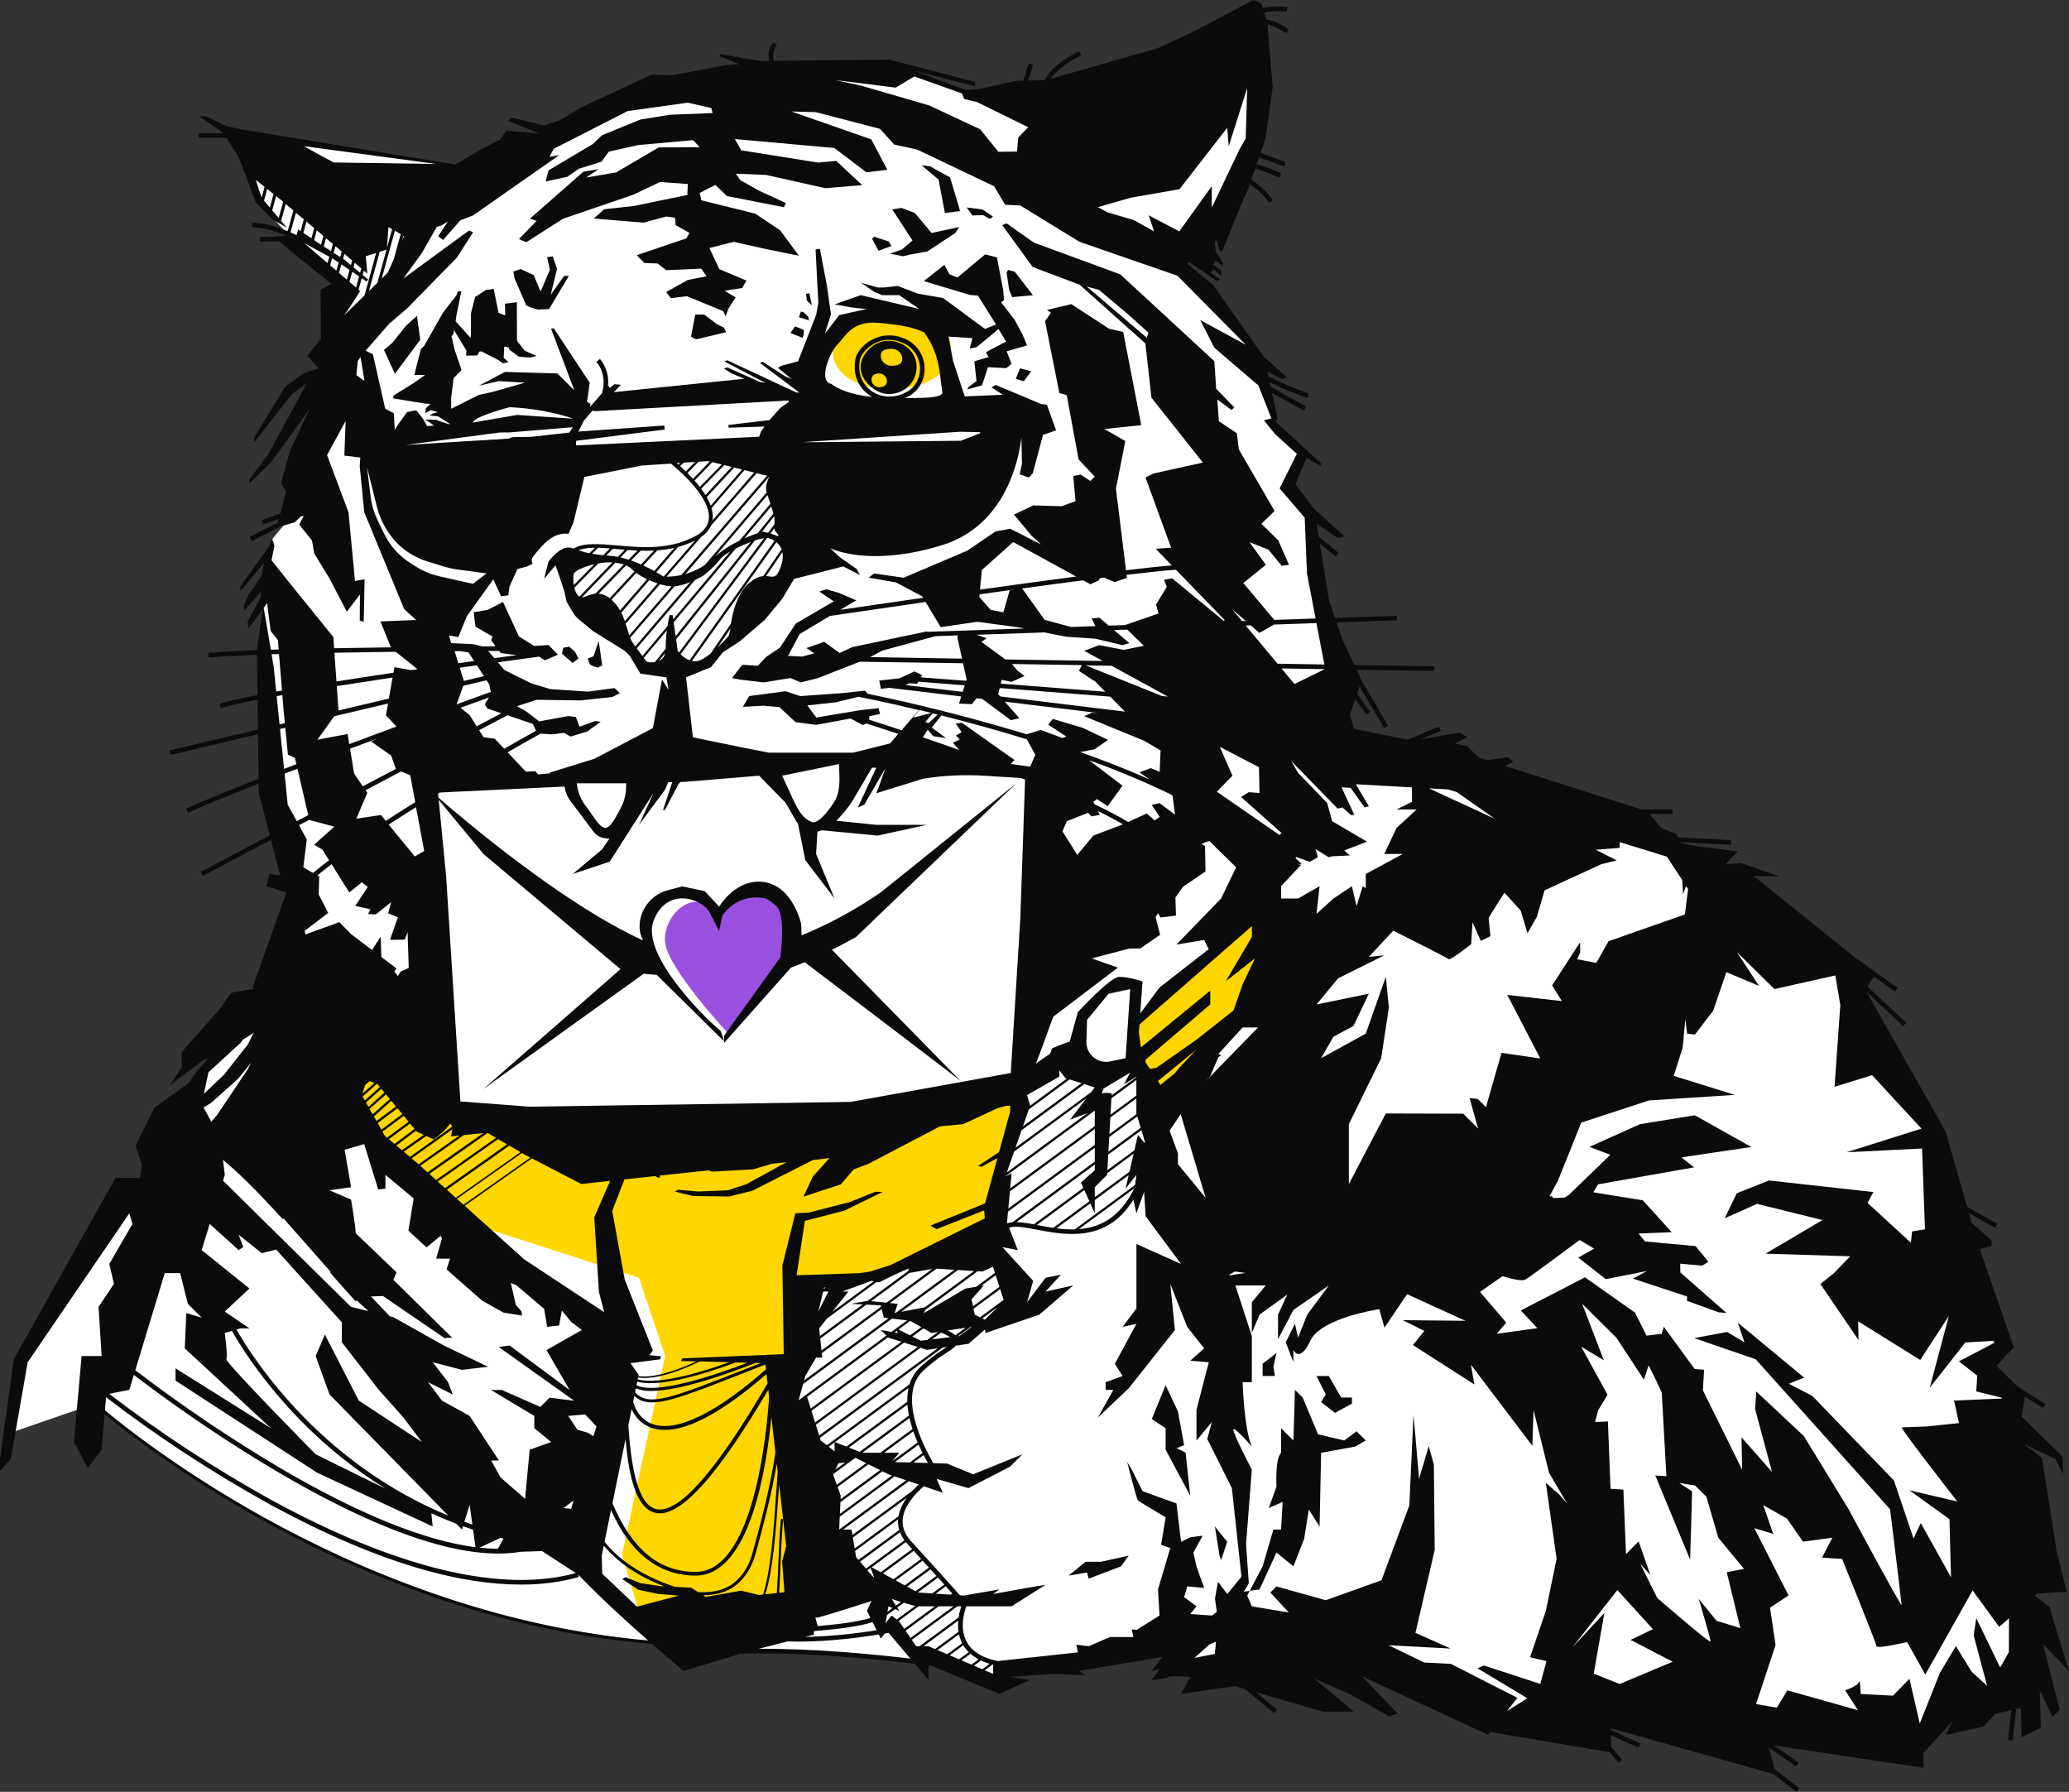
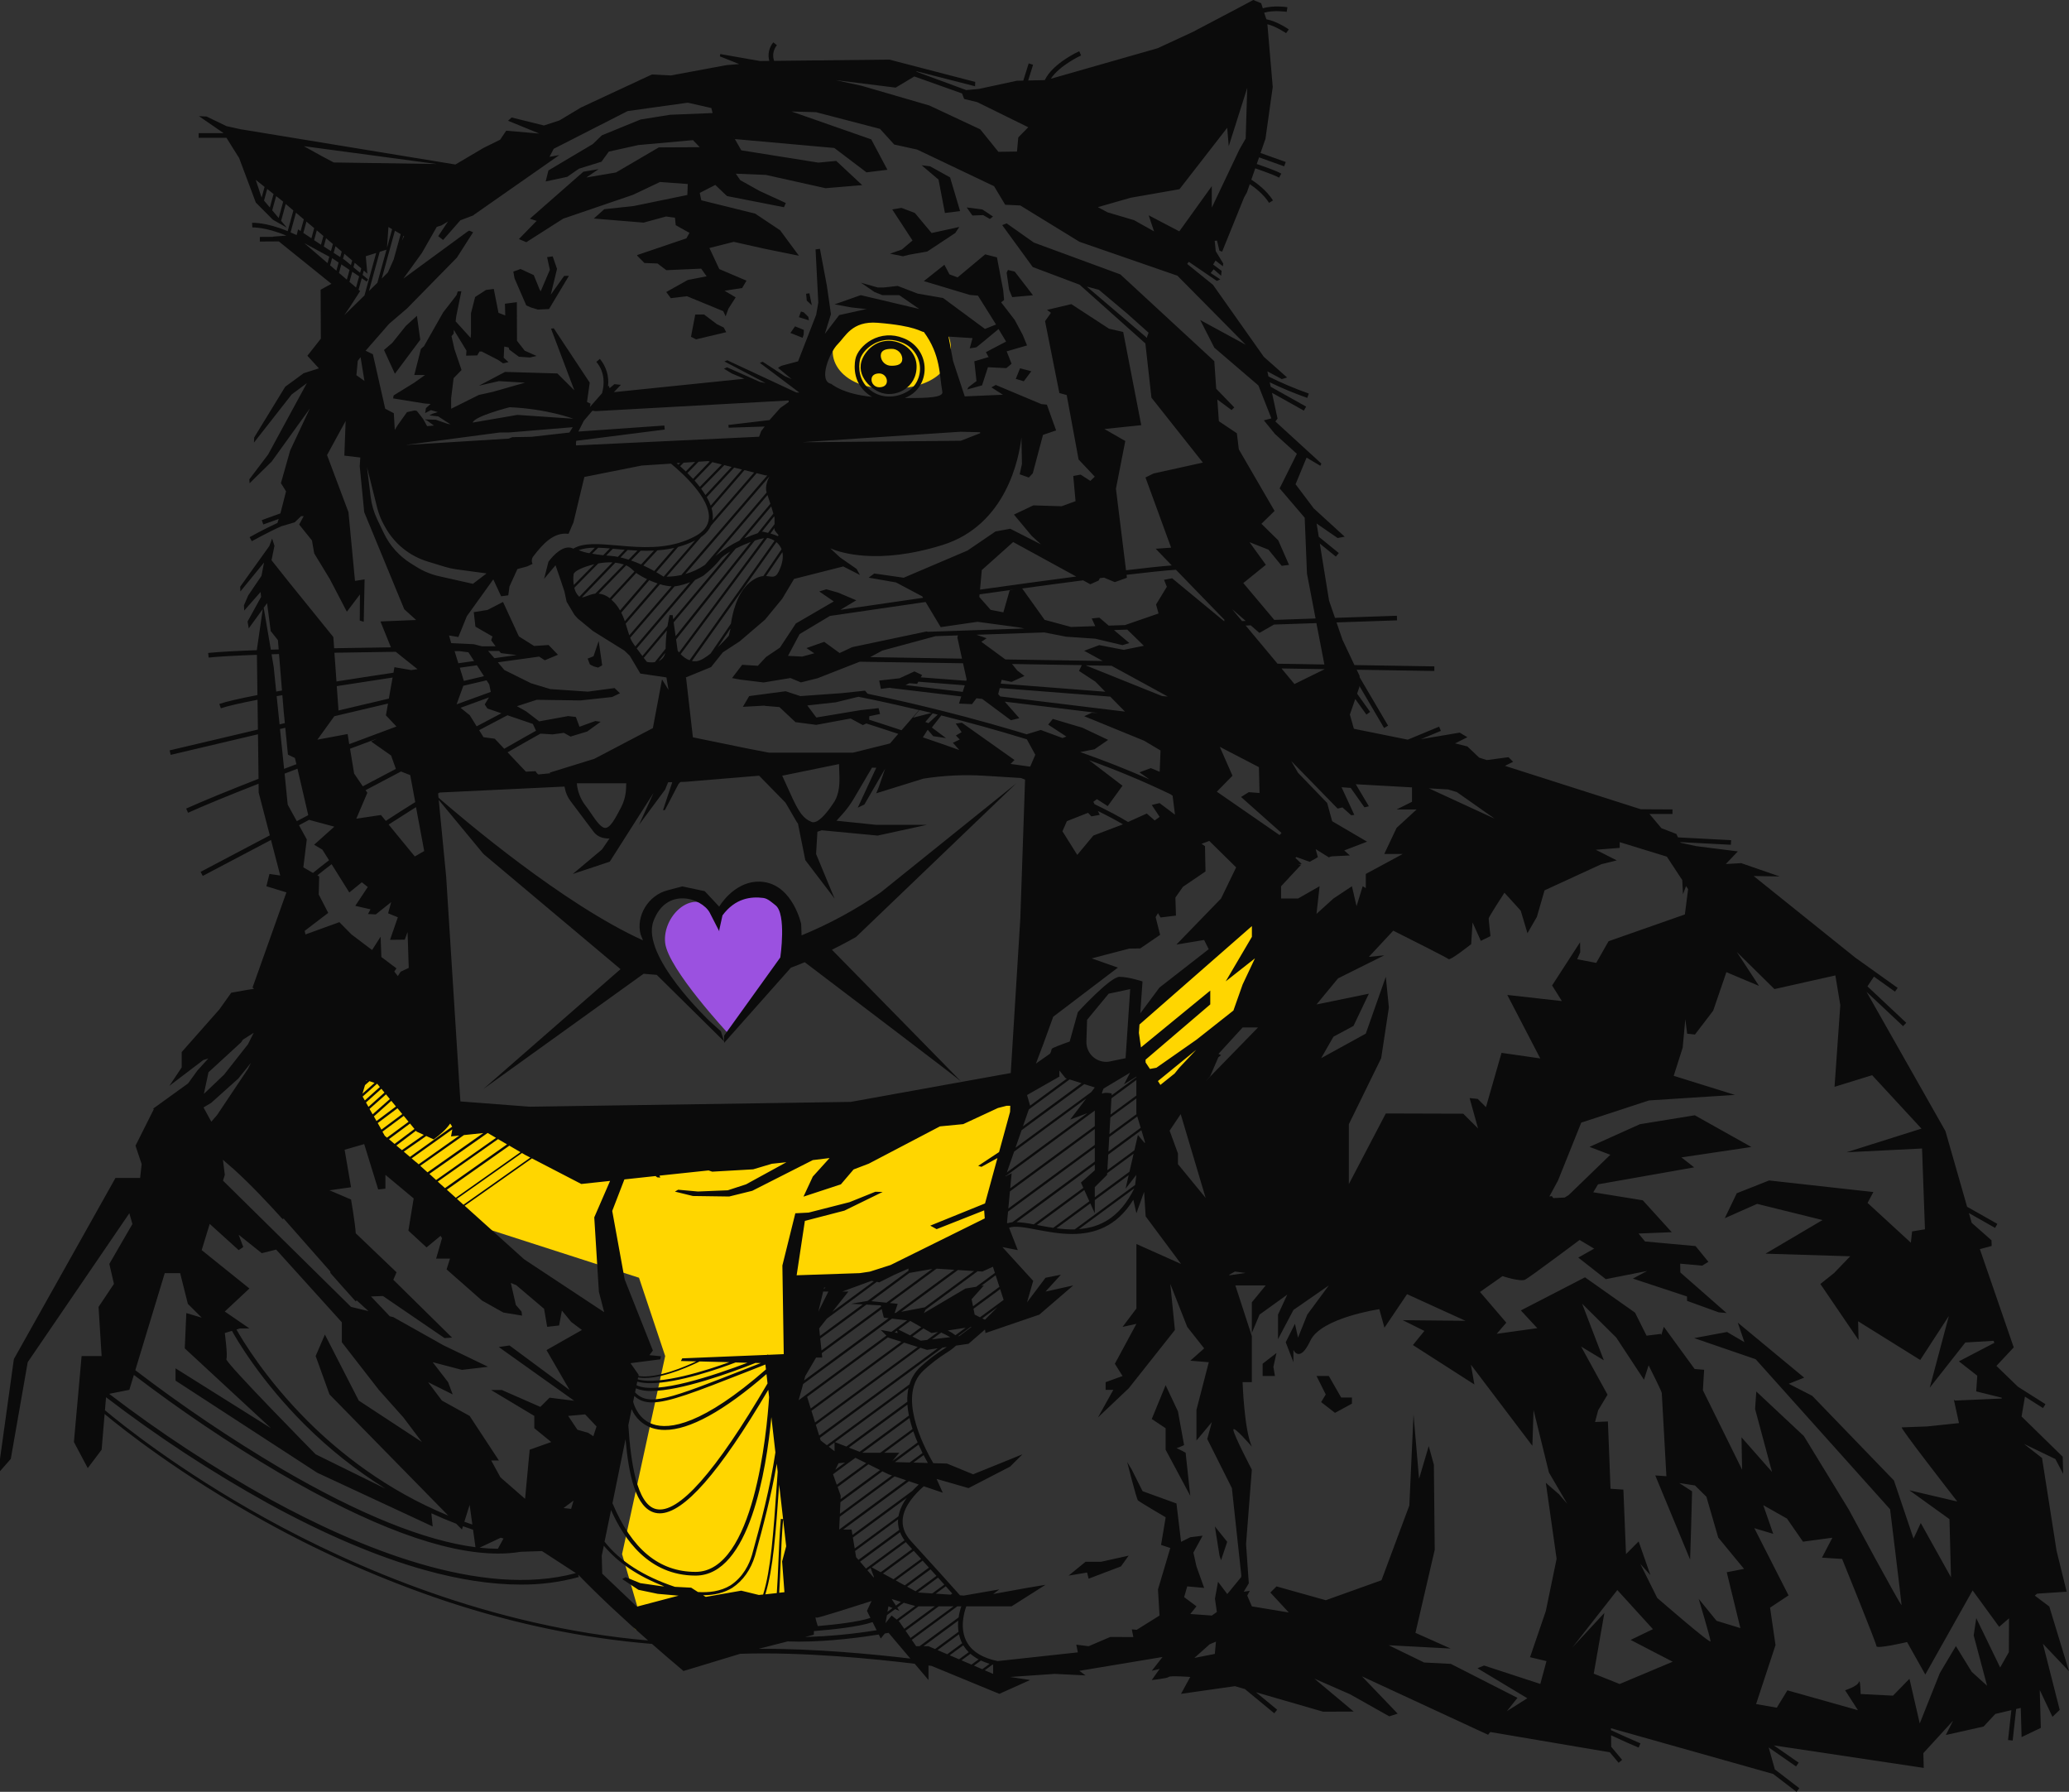
<svg xmlns="http://www.w3.org/2000/svg" width="440" height="381" viewBox="0 0 440 381" fill="none">
  <rect x="0" y="0" width="440" height="381" fill="#333333" stroke="none" />
  <g clip-path="url(#clip0)">
-     <path d="M49.674 28.48L103.377 36.315L121.714 26.848L142.671 18.686L192.444 14.769L193.754 15.422L207.18 20.645L268.086 14.442L267.104 29.133L255.97 50.679L249.421 55.903L257.608 62.432L267.104 75.817L271.033 88.875L270.378 89.854L276.6 96.383L273.653 103.892L278.565 109.442L282.494 135.885L285.114 146.985L282.494 155.799L301.159 161.675L325.718 169.837L359.446 181.916L367.96 190.404L393.828 205.747L397.103 223.702L412.166 240.352L425.592 286.709L422.317 290.3L428.211 298.135L424.282 309.887L430.176 344.818L429.194 358.203L404.307 370.282L337.834 361.468L319.496 366.365L286.424 349.715L254.333 353.959L246.147 350.042L217.003 354.939L212.091 357.877L196.046 352.653L194.081 353.306C194.081 353.306 184.258 352.327 175.744 351.674C167.23 351.021 158.389 350.695 158.389 350.695L139.724 349.062C139.724 349.062 107.306 347.104 75.543 332.74C43.78 318.375 20.203 298.461 20.203 298.461L3.176 304.338L4.486 289.647L27.08 255.695L33.629 254.716L33.302 244.596L47.382 221.417L60.48 206.4L64.737 189.751L57.861 169.184L55.896 128.703L57.861 114.665L61.135 110.748L59.825 111.074L62.117 99.975L68.012 83.978L71.286 68.308L71.941 60.473L61.463 50.026L55.241 43.497L49.674 28.48Z" fill="white" />
    <path d="M151.611 193.342C147.027 188.771 140.805 194.974 141.46 200.524C142.115 206.074 154.885 219.785 154.885 219.785L167.329 203.462C167.329 203.462 169.621 193.342 165.364 191.057C161.107 188.771 155.213 189.751 153.248 193.668L151.611 193.342Z" fill="#9B51E0" />
    <path d="M188.286 67.002C197.478 66.101 202.232 68.935 202.232 74.184C202.232 79.434 196.744 83.462 186.646 82.499C176.547 81.536 174.228 72.771 180.751 69.281C187.274 65.791 188.286 67.002 188.286 67.002Z" fill="#FFD600" />
    <path d="M213.5 247.782C213.746 246.13 213.854 244.452 214.155 242.807C214.456 241.162 215.085 239.63 215.58 238.05C216.447 235.292 216.46 232.383 217.112 229.585L175.434 240.078L98.236 237.414L77.934 213.563L69.944 235.435L104.458 261.572L135.894 271.692L141.46 288.341L132.292 330.455L135.894 342.86C138.042 344.907 133.064 344.59 135.281 346.572L169.926 341.476L166.019 291.606L171.914 273.324L194.508 268.427L212.22 260.69C212.069 256.384 212.845 252.003 213.5 247.782Z" fill="#FFD600" />
    <path d="M241.989 216.161L241.334 223.755L246.573 234.802L266.548 215.541L276.044 201.503L264.256 193.015L257.379 203.462L241.989 216.161Z" fill="#FFD600" />
    <path d="M154.44 70.633L153.913 69.644L152.449 68.925L149.728 66.872L147.855 66.878L146.948 71.612L148.026 72.157L154.44 70.633Z" fill="#0B0B0B" />
    <path d="M209.089 45.74L210.504 46.56L211.172 46.044L208.939 44.549L205.579 44.108L206.794 45.825L209.089 45.74Z" fill="#0B0B0B" />
    <path d="M200.949 45.286L204.178 44.888L202.049 37.722L197.786 35.359L195.988 35.137L199.59 38.189L200.949 45.286Z" fill="#0B0B0B" />
    <path d="M126.25 141.693L127.197 141.954L128.061 141.471L127.321 136.29L126.221 139.535L124.967 140.041L125.458 141.291L126.25 141.693Z" fill="#0B0B0B" />
-     <path d="M123.021 140.005L122.294 138.611L121.043 137.491L119.782 137.743L119.514 139.003L121.773 140.958L123.021 140.005Z" fill="#0B0B0B" />
    <path d="M191.796 53.053L189.269 53.941L192.039 54.493L193.398 54.153L197.2 53.477L203.159 49.537L204.001 48.261L198.113 49.544L194.554 45.286L191.708 44.203L189.74 44.526L194.056 51.133L191.796 53.053Z" fill="#0B0B0B" />
-     <path d="M189.6 52.309L188.978 51.339L185.893 50.337L185.454 50.764L186.833 53.307L189.6 52.309Z" fill="#0B0B0B" />
    <path d="M111.921 64.949L112.975 65.403L114.396 65.824L116.757 65.713L120.988 58.648L119.97 58.671L117.127 62.664L118.46 57.173L117.54 54.512L116.348 54.675L116.934 57.378L114.986 61.939L114.76 61.563L113.512 58.498L110.693 57.196L109.167 57.75L109.419 59.18L111.921 64.949Z" fill="#0B0B0B" />
    <path d="M89.376 72.242L88.662 67.156L86.311 69.298L83.449 72.879L81.664 74.423L83.979 79.473L89.376 72.242Z" fill="#0B0B0B" />
    <path d="M172.644 64.913L172.127 62.367L171.426 62.461L171.57 63.911L172.644 64.913Z" fill="#0B0B0B" />
    <path d="M171.9 67.362L170.908 66.398L170.332 66.242L169.896 67.443L172.018 68.109L171.9 67.362Z" fill="#0B0B0B" />
    <path d="M170.908 71.145L170.947 70.153L169.074 69.392L168.092 70.799L170.682 71.831L170.908 71.145Z" fill="#0B0B0B" />
    <path d="M216.019 80.567L217.725 81.069L219.323 78.941L216.926 78.317L216.019 80.567Z" fill="#0B0B0B" />
    <path d="M215.259 63.18L219.673 62.778L215.796 57.751L214.358 57.404L214.073 57.986L214.604 61.619L215.259 63.18Z" fill="#0B0B0B" />
    <path d="M194.923 77.772C194.792 73.012 188.024 70.263 184.366 74.726C181.134 78.644 184.428 82.219 186.933 83.332C190.276 84.824 195.054 82.529 194.923 77.772ZM186.976 82.343C186.541 82.343 186.125 82.171 185.818 81.864C185.511 81.558 185.338 81.143 185.338 80.71C185.338 79.809 186.072 79.404 186.976 79.404C187.41 79.404 187.826 79.576 188.133 79.882C188.44 80.189 188.613 80.604 188.613 81.037C188.613 81.941 187.879 82.346 186.976 82.346V82.343ZM189.595 77.772C189.009 77.793 188.439 77.582 188.009 77.184C187.579 76.786 187.325 76.234 187.303 75.65C187.303 74.478 188.328 74.181 189.595 74.181C190.181 74.16 190.752 74.371 191.182 74.769C191.611 75.167 191.865 75.719 191.887 76.303C191.887 77.478 190.863 77.775 189.595 77.775V77.772Z" fill="#0B0B0B" />
    <path d="M247.883 308.255L253.122 318.049L252.139 308.908C251.518 308.544 250.875 308.217 250.214 307.929C250.761 307.748 251.295 307.53 251.812 307.276L250.502 300.094L247.883 294.544L244.936 301.726L247.883 303.685V308.255Z" fill="#0B0B0B" />
    <path d="M230.855 332.087L227.253 335.025L231.182 334.372L231.51 335.678L238.386 333.066L240.024 330.781L234.129 332.087H230.855Z" fill="#0B0B0B" />
    <path d="M268.513 292.585H271.132L270.805 290.627L271.46 287.688L268.513 289.974V292.585Z" fill="#0B0B0B" />
    <path d="M259.671 331.76L260.981 327.843L258.361 324.578L259.344 330.781L259.671 331.76Z" fill="#0B0B0B" />
-     <path d="M271.459 330.128L275.061 333.066L277.354 327.19L278.336 320.987L280.628 324.578L280.956 308.908L288.16 307.602L290.452 306.297L288.487 304.338L285.867 306.297L280.301 304.991L277.026 297.156L275.389 295.523L275.061 306.297L272.442 303.685V308.908C271.132 310.214 271.459 316.09 271.459 316.09L269.822 320.661L272.769 319.355L272.442 325.231H270.804L268.512 333.066L265.771 338.26L267.857 337.963L271.459 330.128Z" fill="#0B0B0B" />
    <path d="M282.593 292.585H279.974L281.938 296.503L280.956 298.135L283.903 300.42L287.505 298.461V297.156H285.213L282.593 292.585Z" fill="#0B0B0B" />
    <path d="M440 355.36L435.809 341.596L432.731 339.285L433.222 338.864L439.502 338.453L437.357 329.753L434.266 310.025L430.412 307.015L437.105 310.243L438.766 313.4L438.661 309.75L429.914 301.191L430.632 296.97L434.473 299.402L435 298.576L429.148 294.87L424.564 290.437L428.248 286.5L421.044 265.607L423.552 264.937L423.519 263.73L419.311 260.018L418.715 257.938L424.282 261.092L424.767 260.24L418.329 256.596L413.725 240.512L396.94 210.892L404.714 218.195L405.388 217.483L397.136 209.733L398.518 207.66L402.991 210.856L403.564 210.06L394.536 203.612L372.941 186.274L378.471 186.362L370.285 183.532L367.011 183.724L369.574 181.038L360.7 179.915L357.393 179.193L357.331 179.063L368.094 179.627L368.147 178.648L356.853 178.054L356.506 177.329L353.323 176.102L350.785 173.082C352.494 173.082 354.498 173.082 355.677 173.082V172.102C353.585 172.102 350.507 172.102 348.902 172.063L320.047 162.847L321.786 161.982L320.803 161.003L316.186 161.617L314.569 161.101L312.06 158.718L309.441 158.065L312.06 156.759L310.423 155.779L302.184 157.173L306.422 155.414L306.045 154.51L299.381 157.278L287.921 154.963L287.069 151.944L288.212 148.63L290.579 151.944L291.378 151.376L288.605 147.494L289.086 146.1V145.845L294.345 154.797L295.193 154.301L289.142 144.001V143.714L288.52 142.408L305.027 142.672V141.693L288.038 141.419L285.497 136.032L284.23 132.35L297.096 131.909L297.063 130.929L283.903 131.38L282.642 127.717L280.677 115.586L284.089 118.354L284.711 117.594L280.455 114.13L279.993 111.322L284.459 114.398L285.969 114.12L279.508 108.211L279.426 108.152L275.517 102.965L277.861 97.304L280.789 99.044L281.011 98.577L271.355 89.74L271.233 89.6L271.685 89.009L270.503 83.518L277.285 87.311L277.766 86.459L270.235 82.238L270.019 81.288C272.618 82.54 275.286 83.648 278.008 84.605L278.336 83.681C275.401 82.649 272.535 81.435 269.753 80.044L269.544 79.065L269.521 78.96L272.592 80.612L273.722 80.266L268.774 75.876L257.949 60.548L252.467 56.121L252.814 55.671L258.79 59.742L259.488 59.416V59.389L257.471 58.057L258.093 57.258L259.691 58.632L259.789 57.594L257.995 56.252L258.496 55.403L260.031 56.592L260.061 56.618L260.139 56.037L258.545 53.402L258.322 51.208L258.807 51.156L259.327 53.304L259.907 53.503L264.583 41.956L265.162 40.935L265.781 39.159C266.81 39.847 268.728 41.291 269.884 43.135L270.716 42.616C269.37 40.468 267.144 38.865 266.112 38.199L266.947 35.796C268.113 36.194 270.916 37.177 272.016 37.778L272.488 36.916C271.312 36.263 268.46 35.284 267.268 34.872L267.759 33.459L273.097 35.368L273.424 34.445L268.07 32.532L269.118 29.512L270.664 18.491L269.527 5.148C271.473 5.638 273.457 7.035 273.499 7.055L274.079 6.255C273.951 6.167 271.613 4.531 269.318 4.104L268.84 2.703C270.896 2.093 273.598 2.51 273.634 2.517L273.791 1.538C273.624 1.512 270.844 1.077 268.552 1.766L268.205 0.682L266.528 0L263.512 1.609L253.639 6.803L246.18 10.257L223.468 16.747C225.347 13.887 229.856 11.811 229.912 11.785L229.506 10.894C229.244 11.015 223.88 13.483 222.187 17.035L218.651 17.113L219.699 13.77L218.762 13.479L217.616 17.139L216.238 17.169L208.169 18.912L205.481 19.153L194.937 15.265L194.884 15.148L207.357 18.34L207.396 17.42L189.131 12.673L164.628 12.941C164.426 12.382 164.375 11.781 164.48 11.197C164.585 10.612 164.841 10.066 165.223 9.611L164.451 9.01C164 9.55 163.687 10.191 163.539 10.878C163.392 11.565 163.413 12.277 163.603 12.954L161.618 12.977L153.18 11.491L153.104 11.991L157.201 13.623L154.509 13.845L142.655 16.045L138.637 15.836L123.565 22.852L118.98 25.601L115.683 26.681L108.806 24.981L108.037 25.676L114.697 28.402L107.654 27.791L106.36 29.708L102.85 31.441L96.848 34.98L51.112 27.471L48.165 26.819L43.928 24.778L42.31 24.697L47.517 28.288L47.533 28.317H42.242V29.296H48.155L50.857 33.606L54.403 43.073L58.025 46.716L61.018 48.42L59.783 46.961L60.766 43.37L62.386 44.758L61.178 49.152C56.574 47.235 53.752 47.372 53.608 47.379L53.666 48.358C53.703 48.358 56.443 48.237 60.893 50.098L58.041 50.317L58.097 50.359L55.261 50.379V51.358L59.295 51.332L70.478 60.349L68.186 61.603L68.232 72.01L65.37 75.647L67.822 78.324L64.587 79.356L60.658 82.228L54.069 93.001L54.001 94.118L62.039 83.861L65.252 81.478L57.023 96.632L53.021 101.927L53.084 102.753L57.779 98.14L65.884 86.88L61.709 95.783L59.744 102.723L60.828 104.473L59.678 108.991L59.623 109.168L55.667 110.598L55.995 111.518L59.269 110.35L58.997 111.198C56.322 112.416 53.254 114.12 53.074 114.221L53.552 115.077C53.598 115.051 57.088 113.118 59.832 111.9L62.681 111.058L64.037 109.752H64.584L63.621 111.535L66.339 114.913L66.827 117.682L70.131 123.111L73.762 130.071L76.549 126.395L76.506 131.945L77.355 132.219L77.535 123.192L75.495 123.519L74.106 108.907L69.548 96.762L73.504 89.522L73.232 96.883L76.624 97.285L76.5 99.11L77.456 108.903L85.97 129.545L88.501 131.831L80.907 132.141L83.134 137.645C79.185 137.697 75.082 137.762 71.061 137.837L70.891 135.457L61.345 123.656L57.743 119.121L58.365 116.063L57.868 114.505L57.268 116.118L51.083 124.75L51.119 125.768L56.152 119.611L55.608 122.442L52.789 126.604L51.879 128.703L51.938 129.829L55.415 125.873L55.53 126.914L52.651 132.16L52.897 133.616L55.877 129.519L54.626 138.157V138.249C50.179 138.412 46.528 138.608 44.269 138.84L44.37 139.819C46.61 139.59 50.228 139.398 54.639 139.235L54.747 147.794C51.008 148.519 48.146 149.165 46.643 149.685L46.97 150.608C48.404 150.115 51.158 149.492 54.767 148.793L54.849 155.127L36.072 159.557L36.298 160.51L54.862 156.132L54.983 165.599C48.65 168.08 43.194 170.307 39.593 171.929L39.998 172.821C43.502 171.234 48.82 169.063 54.989 166.644L55.012 168.528L57.38 177.626L42.661 185.386L43.119 186.251L57.632 178.605L59.597 186.16L57.304 185.833L56.65 188.445L60.907 189.751L53.703 209.991L54.03 210.256L52.615 210.478L49.177 211.085L46.633 214.656L38.64 223.702V226.967L36.02 230.885L43.244 225.397L44.301 225.07L41.96 227.656L39.995 230.372L32.562 235.739L32.716 235.843L28.816 243.616L30.126 247.534L29.798 250.472H24.559L2.947 288.994L0 310.214V312.826L2.292 310.214L5.894 289.647L27.506 257.981L28.161 260.266L23.249 268.754L24.232 272.998L20.957 277.895L21.612 288.341H17.355L15.718 306.623L18.665 312.173L21.612 308.255L22.247 300.668C26.137 303.904 38.292 313.537 56.041 323.364C68.442 330.263 81.46 335.998 94.926 340.496C109.589 345.351 124.272 348.384 138.647 349.552C140.863 351.489 143.099 353.409 145.354 355.311L157.41 351.655C170.725 351.201 186.122 352.748 194.531 353.773L197.455 357.231V354.146L198.11 354.23L212.518 360.169L219.067 357.231L214.81 356.578L224.306 355.925L230.855 356.251L229.545 355.272L247.228 352.334L244.936 355.272L246.615 354.87L244.936 357.231C244.936 357.231 248.21 356.904 248.538 356.578C248.865 356.251 253.122 356.578 253.122 356.578L251.157 360.169L262.618 358.536L264.74 359.15L270.981 364.298L271.61 363.544L267.114 359.836L281.368 363.962L287.881 363.936L279.512 356.927L287.135 360.273L295.445 364.951L297.233 364.377L289.63 356.444L314.189 367.821L316.461 368.872L316.926 368.284L342.35 372.597L344.216 374.827L344.97 374.2L342.648 371.428L342.612 368.983C344.803 370.021 347.661 371.268 348.473 371.595L348.86 370.697C346.604 369.718 344.213 368.666 342.596 367.889V367.481L377.099 377.21L382.05 381.007L382.65 380.233L377.446 376.24L376.137 371.569L381.956 375.607L382.515 374.804L377.227 371.134L409.108 375.917L409.029 372.773L415.349 365.872L413.807 368.921L421.833 367.122L424.331 364.445L427.74 363.636L427.039 369.989L428.022 370.093L428.762 363.394L429.744 363.162L429.918 369.365L434.008 367.406L433.778 359.349L436.483 365.052L438.025 363.583L434.45 349.513L440 355.36ZM408.627 239.983L392.703 245.01L408.748 244.211L409.367 261.386L406.632 261.839L406.37 264.242L397.162 255.78L398.397 253.466L376.222 251.007L369.345 253.724L366.798 259.032L373.674 255.983L387.578 259.424L375.462 266.573L393.472 267.128L390.044 270.69L387.126 273.017L395.247 284.946L395.152 280.947L408.361 289.177L414.449 279.821L410.388 295.07L417.956 285.459L423.961 285.1L424.122 285.534L416.59 289.468L420.494 292.523L420.264 295.856L425.697 297.201V297.374L415.755 297.809L415.513 297.616L416.6 302.594L409.884 303.306L404.409 303.509C404.409 304.011 413.07 315.186 416.243 319.27L406.043 316.88L414.58 323.018L414.907 335.387L408.476 323.847L406.94 327.151L402.768 314.794L385.391 296.797L380.403 294.237L383.678 292.931L369.565 281.241L370.973 285.393L367.276 283.222L360.288 284.528L373.366 289.017L401.953 320.925C401.953 320.925 404.376 340.643 404.389 341.267C404.402 341.89 393.148 320.948 393.148 320.948L383.612 305.35L373.501 295.882L373.242 299.601L376.844 312.986L370.351 305.617L370.485 312.512L362.145 295.612L362.403 291.257L360.389 291.097L353.84 282.122L353.29 283.862L353.192 283.634L350.16 284.009L347.714 279.112L337.068 271.604L323.43 278.642L326.927 282.413L318.285 283.617L320.339 281.244L314.742 274.715L319.53 271.346C319.53 271.346 323.348 272.626 324.376 272.08C325.404 271.535 335.925 263.661 335.925 263.661L339.016 265.505L335.64 267.402L341.495 271.992L350.268 270.259L347.255 271.868L358.762 275.671L358.778 276.608L365.504 279.047L367.171 279.191L357.347 270.569L357.315 268.698L362.004 269.116L363.314 268.303L360.583 264.957L349.836 263.978L348.46 262.293L355.517 262.006L349.357 255.222L338.827 253.518L339.842 251.83L360.285 248.22L357.58 246.104L372.453 243.887L360.419 237.146L348.758 239.043L338.028 243.865L342.455 245.543L333.613 254.102L332.749 254.638L330.339 254.755L330.011 254.334L329.491 254.416L331.334 251.014L336.272 238.71L350.7 233.986L368.956 232.814L355.936 228.756L357.848 222.752L358.405 216.693L358.795 219.795L360.455 219.978L364.329 214.911L367.138 206.714L374.08 209.635L369.355 202.424L377.358 210.314L390.315 207.409L391.363 213.726L390.139 231.093L398.135 228.625L408.627 239.983ZM338.931 355.876L341.194 342.958L334.399 350.29L343.948 338.1L351.519 346.415L346.774 348.7L355.72 353.339L344.442 358.076L338.931 355.876ZM370.115 346.19L365.046 344.636L361.251 339.974C361.251 339.974 363.765 348.374 363.775 349.01C363.785 349.647 352.432 339.775 352.432 339.775L348.83 332.531L350.978 334.911L348.477 327.758L345.791 330.454L345.235 316.743L342.501 316.557L341.944 302.252L339.21 302.366L339.865 299.882L341.862 296.555L336.246 286.327L341.073 289.236L336.459 277.206L343.722 284.414L349.616 293.375L350.599 290.31C350.599 290.31 353.392 295.86 353.398 296.186C353.405 296.513 354.381 313.893 354.381 313.893L352.013 313.727L359.423 331.62L359.64 324.673L359.843 317.109L357.115 315.346L360.461 315.858L362.891 318.261L365.403 326.938L370.891 333.595L367.217 334.313L370.115 346.19ZM209.463 280.614L208.899 280.333L212.125 277.957L209.463 280.614ZM206.624 282.139L204.004 284.097L203.742 284.127L206.398 282.168L206.624 282.139ZM210.451 353.783L208.896 354.929L207.125 354.172L208.608 353.085C209.204 353.362 209.821 353.595 210.451 353.783ZM206.604 353.95L204.479 353.042L206.375 351.648C206.906 352.111 207.489 352.51 208.113 352.836L206.604 353.95ZM203.955 352.82L201.967 351.968L204.855 349.843L204.921 349.954C205.23 350.446 205.594 350.9 206.008 351.309L203.955 352.82ZM201.443 351.746L199.38 350.865L203.942 347.505C204.082 348.168 204.309 348.809 204.616 349.412L201.443 351.746ZM203.843 346.97L198.856 350.639L197.455 350.042H196.391L203.784 344.6C203.71 345.389 203.73 346.185 203.843 346.97ZM203.843 343.934L195.546 350.042H194.835L193.905 348.69L203.604 341.554H204.436C204.171 342.328 203.978 343.125 203.86 343.934H203.843ZM113.627 301.073V303.685L117.229 306.623L112.644 308.255L111.662 318.702L106.423 314.132L104.458 310.54H106.095L99.874 301.073L93.979 297.809L91.032 293.891L96.272 296.503L95.289 293.891L92.015 289.647L98.236 291.279L103.803 290.626L94.307 286.056L83.648 280.066L82.895 279.883L78.897 275.671L81.441 275.577L94.539 284.522L96.134 284.424L83.645 272.12L84.329 270.53L75.658 262.241C75.488 259.809 74.656 255.059 74.656 255.059L70.072 253.1L74.656 252.447L73.287 244.478L77.453 243.274L80.429 252.921L81.965 252.751V249.813L87.971 254.824L86.851 261.679L90.711 265.244L93.698 262.773L94.002 263.286L92.748 267.627H95.695L94.975 269.913L102.506 276.543L107.045 279.089L111.023 279.742L110.909 278.871L109.704 277.48L108.636 272.799L109.779 273.265L115.706 278.293L116.361 282.129L118.902 281.841L119.495 278.668L121.459 281.074L123.751 282.801L116.22 287.075L121.132 295.563L108.361 286.095L106.069 286.422L122.114 297.848L116.875 297.195L114.91 299.154L106.724 295.563H104.432L113.627 301.073ZM105.879 329.322C104.581 329.311 103.285 329.234 101.995 329.09L106.465 326.981L107.077 327.134L105.879 329.322ZM47.808 283.444L49.331 282.987C50.251 284.656 55.323 293.473 64.777 302.901C69.984 308.098 75.77 312.684 82.024 316.567L67.128 309.235C67.128 309.235 47.808 289.647 48.136 288.994C48.463 288.341 47.808 283.444 47.808 283.444ZM65.491 302.226C56.404 293.176 51.41 284.705 50.287 282.7L51.076 282.465H53.041L47.802 278.874L53.041 273.977L42.89 265.816L44.599 260.243L50.755 265.816L51.738 265.163L50.755 262.551L55.667 266.469L58.729 265.705L72.695 281.159V285.403L80.554 295.523L85.793 301.4L89.722 306.623L76.297 297.809L69.093 283.771L67.128 288.341L70.075 296.503L95.338 322.273C82.152 316.848 72.197 308.898 65.491 302.226ZM46.171 237.087L44.937 238.511L43.28 235.481L44.917 234.502L50.67 229.35L53.375 225.988L52.72 227.294L46.171 237.087ZM49.773 248.667C53.408 251.964 56.784 255.575 60.088 259.211L60.343 259.123L70.236 270.35L70.262 270.677C72.046 272.704 73.838 274.728 75.652 276.729L75.848 276.501L78.366 278.786L74.659 277.895L47.428 251.047L47.808 249.809L47.409 246.613C48.205 247.289 48.99 247.971 49.773 248.667ZM81.012 173.297L75.773 174.081L78.121 168.573L77.741 168.022L85.272 164.045L87.237 164.816L88.308 170.555C86.209 171.861 84.11 173.206 82.047 174.548L81.012 173.297ZM75.308 164.483L74.443 159.204L80.226 157.046L78.916 157.66L83.173 160.647L84.188 163.494L77.158 167.199L75.308 164.483ZM73.929 156.077L67.495 157.281L71.097 152.293L82.518 149.6L82.073 152.107L84.31 154.48C81.058 155.685 77.672 156.948 74.267 158.228L73.929 156.077ZM97.68 138.448L99.618 138.702L100.823 140.553L97.47 141.03L96.677 138.458L97.68 138.448ZM106.521 138.872L109.871 139.293L105.136 139.946L103.803 138.418H106.148L106.521 138.872ZM101.419 141.464L102.922 143.776L98.645 144.788L97.781 141.98L101.419 141.464ZM135.566 117.071L133.677 119.004C133.11 118.821 132.534 118.658 131.951 118.524L133.47 116.947C134.164 116.999 134.865 117.042 135.566 117.071ZM141.287 90.481L123.002 91.764L124.151 89.479L125.988 87.328L126.659 87.426L167.696 85.157L167.735 85.483L165.934 86.747L163.642 89.326L154.896 90.361L154.968 90.945L162.627 90.697L161.87 91.676L161.432 92.864L122.494 94.709V94.174L122.54 93.73L141.365 91.337L141.287 90.481ZM186.649 68.635C194.835 69.288 195.818 70.593 196.472 70.593C200.074 75.49 199.747 79.734 200.402 83.325C200.608 84.461 197.664 84.683 192.435 84.631C192.814 84.472 193.181 84.288 193.535 84.079C195.621 82.858 196.829 80.403 196.613 77.825C196.502 76.494 196.008 75.223 195.19 74.165C194.373 73.108 193.266 72.308 192.003 71.863C190.923 71.431 189.76 71.246 188.6 71.322C187.439 71.398 186.31 71.732 185.296 72.301C183.531 73.28 182.163 74.958 181.894 76.447C181.626 77.936 181.38 81.762 185.133 84.194C185.237 84.259 185.349 84.324 185.46 84.386C179.183 83.782 176.799 81.631 176.799 81.631C176.799 81.631 179.723 82.199 176.799 81.631C173.875 81.063 176.498 74.805 178.135 73.205C179.772 71.605 181.138 68.194 186.649 68.635ZM185.666 83.358C182.392 81.249 182.615 77.936 182.857 76.61C183.034 75.631 184.026 74.126 185.778 73.14C186.775 72.571 187.903 72.269 189.052 72.265C189.94 72.27 190.82 72.439 191.646 72.764C192.735 73.146 193.69 73.833 194.396 74.743C195.102 75.653 195.53 76.747 195.628 77.893C195.814 80.097 194.793 82.189 193.031 83.221C190.103 84.941 187.235 84.37 185.666 83.358ZM204.253 91.803L208.441 91.905V92.114L204.331 93.72L173.125 94.02H170.643L204.253 91.803ZM165.613 121.511C164.857 123.072 164.14 122.556 162.921 122.491L166.386 117.401C166.599 118.446 166.442 119.81 165.607 121.524L165.613 121.511ZM165.417 114.003C164.909 113.777 164.384 113.589 163.848 113.441L164.716 112.276V112.7C164.971 113.084 165.258 113.445 165.574 113.781L165.417 114.003ZM164.716 110.085V111.45L163.337 113.304C162.928 113.2 162.538 113.115 162.195 113.043L161.992 113.102L164.631 109.791C164.68 109.984 164.709 110.095 164.709 110.095L164.716 110.085ZM163.147 114.378L163.278 114.394C163.789 114.503 164.275 114.704 164.713 114.989L146.647 140.397C145.92 140.116 145.269 139.669 144.748 139.091L163.147 114.378ZM165.112 115.279C165.601 115.68 165.979 116.199 166.209 116.787L162.326 122.494C161.572 122.559 160.642 122.876 159.45 123.845C156.71 126.085 155.757 130.469 155.446 132.607L151.12 138.96C150.072 139.803 148.995 140.482 148.15 140.593C147.815 140.631 147.476 140.618 147.145 140.553L165.112 115.279ZM155.318 133.665C155.318 133.779 155.318 133.841 155.318 133.841L154.991 135.18C154.991 135.18 153.966 136.375 152.633 137.638L155.318 133.665ZM161.153 113.369C160.374 113.63 159.388 113.993 158.301 114.476L164.012 107.682C164.185 108.254 164.339 108.789 164.467 109.213L161.153 113.369ZM159.657 115.24L143.68 135.275L143.264 132.337L156.474 116.634C157.509 116.113 158.572 115.647 159.657 115.24ZM149.109 114.172C150.02 113.582 150.745 112.748 151.202 111.766L160.908 100.611L162.764 101.075L163.167 101.101L144.905 122.262C143.872 122.495 142.817 122.615 141.758 122.621L149.109 114.172ZM163.632 101.313C163.354 101.832 162.617 103.406 163.03 104.725L149.931 120.098C148.654 120.976 147.24 121.638 145.747 122.056L163.632 101.313ZM163.219 105.26C163.409 105.802 163.626 106.465 163.832 107.131L157.24 114.966C155.416 115.837 153.708 116.934 152.158 118.23L163.219 105.26ZM144.643 98.427L144.27 98.799L143.896 98.473L144.643 98.427ZM145.386 98.382L147.829 98.222L145.838 100.242C145.426 99.841 145.023 99.469 144.636 99.126L145.386 98.382ZM148.563 98.176L150.603 98.042L150.93 98.127L147.381 101.822C146.984 101.392 146.585 100.977 146.189 100.585L148.563 98.176ZM151.49 98.264L153.488 98.763L148.825 103.53C148.467 103.071 148.094 102.623 147.708 102.188L151.49 98.264ZM154.041 98.901L155.587 99.289L150.02 105.267C149.741 104.813 149.437 104.366 149.113 103.925L154.041 98.901ZM156.13 99.423L157.79 99.838L151.146 107.519C150.915 106.891 150.631 106.284 150.298 105.704L156.13 99.423ZM151.323 108.058L158.324 99.962L160.374 100.474L151.533 110.64C151.552 110.506 151.572 110.369 151.582 110.229C151.624 109.496 151.537 108.761 151.323 108.058ZM141.133 122.608H141.107C141.107 122.608 140.527 122.216 139.571 121.668L144.217 116.291C145.461 115.962 146.668 115.507 147.819 114.933L141.133 122.608ZM139.135 121.42C138.48 121.054 137.688 120.643 136.81 120.238L139.793 117.022C141.006 116.938 142.21 116.762 143.395 116.497L139.135 121.42ZM136.339 120.022C135.667 119.725 134.954 119.435 134.214 119.177L136.25 117.097C137.177 117.12 138.127 117.117 139.083 117.068L136.339 120.022ZM131.404 118.407C130.832 118.294 130.254 118.217 129.672 118.178L128.919 118.119L130.333 116.683L131.185 116.758C131.728 116.807 132.285 116.856 132.855 116.902L131.404 118.407ZM128.29 118.06C127.367 117.969 126.584 117.861 125.926 117.734L127.203 116.464C127.992 116.487 128.84 116.542 129.701 116.614L128.29 118.06ZM125.343 117.636C124.558 117.499 123.79 117.28 123.051 116.983C124.162 116.607 125.332 116.435 126.505 116.477L125.343 117.636ZM121.99 122.096C122.104 121.423 124.095 120.509 126.378 119.983L122.029 124.394C121.9 123.634 121.886 122.859 121.99 122.096ZM127.229 119.81C128.223 119.62 129.236 119.543 130.248 119.582L123.208 126.885C123.177 126.868 123.148 126.847 123.123 126.823C122.615 126.322 122.272 125.678 122.14 124.978L127.229 119.81ZM130.87 119.644C131.481 119.719 132.083 119.847 132.671 120.026L126.604 126.228C125.412 126.359 124.469 126.989 123.755 127.025L130.87 119.644ZM133.162 120.215C133.981 120.574 134.348 121.018 134.921 121.521L129.672 127.198C129.002 126.646 128.182 126.305 127.317 126.219L133.162 120.215ZM135.301 121.828C135.379 121.887 135.464 121.949 135.556 122.011C136.209 122.441 136.893 122.823 137.603 123.153L131.856 129.8C131.383 128.939 130.765 128.166 130.029 127.515L135.301 121.828ZM138.068 123.369C138.628 123.617 139.227 123.858 139.839 124.064L132.881 132.088C132.668 131.466 132.415 130.857 132.124 130.267L138.068 123.369ZM140.36 124.224C141.157 124.474 141.982 124.628 142.816 124.681L133.83 135.092C133.575 134.357 133.343 133.508 133.054 132.621L140.36 124.224ZM143.471 124.671C143.566 124.671 143.661 124.671 143.752 124.648C144.792 124.483 145.807 124.191 146.775 123.78L135.104 137.459C134.901 137.165 134.698 136.871 134.505 136.584C134.311 136.275 134.15 135.946 134.024 135.604L143.471 124.671ZM147.803 123.33C148.848 122.843 149.574 122.412 149.574 122.412C149.574 122.412 151.867 120.639 153.199 118.87C153.556 118.4 154.326 117.842 155.289 117.28L143.173 131.69L143.045 130.796H142.39C142.39 130.796 142.164 131.723 141.948 133.143L136.614 139.496C136.254 139.026 135.831 138.464 135.406 137.863L147.803 123.33ZM141.82 134.05C141.654 135.331 141.567 136.621 141.558 137.912V137.932L139.266 140.789C138.706 140.87 138.136 140.857 137.58 140.749C137.58 140.749 137.308 140.423 136.899 139.887L141.82 134.05ZM141.46 138.849C141.389 139.223 141.228 139.573 140.991 139.871C140.753 140.168 140.447 140.404 140.098 140.557L141.46 138.849ZM160.528 114.936C161.167 114.711 161.824 114.54 162.493 114.427L144.407 138.745C144.301 138.618 144.203 138.485 144.113 138.347L143.785 135.957L160.528 114.936ZM183.823 171.064L188.237 163.441L186.904 167.31L186.344 168.678L196.368 165.567C200.629 164.892 204.952 164.684 209.26 164.946L217.118 165.43L217.993 165.772L216.984 195.288L214.951 228.162L180.931 234.299L112.644 235.324L97.909 234.198L97.712 231.093H97.732L97.709 231.061L94.886 186.44L93.302 170.085L102.821 181.589L131.964 206.074L102.821 231.537L136.876 207.053C136.876 207.053 137.757 207.115 139.672 207.295L153.989 221.434L153.304 219.279L150.914 217.121C150.914 217.121 136.221 203.263 138.962 195.875C141.702 188.487 149.208 190.946 150.914 194.027L152.964 198.03V197.723L153.645 194.641C156.379 190.946 159.745 190.606 162.322 190.933C163.305 191.053 164.218 191.948 164.916 192.486C167.306 194.334 165.941 203.586 165.941 203.586L153.989 220.219V221.76L168.194 205.764C169.196 205.389 170.178 205.002 171.141 204.601C177.709 209.586 203.758 229.334 204.331 229.905C204.904 230.476 182.179 207.301 176.923 201.951C180.038 200.406 182.064 199.218 182.064 199.218L216.12 166.572L187.304 189.751C182.035 193.391 176.389 196.456 170.463 198.892L170.381 196.486C170.381 196.486 168.672 188.478 162.522 187.554C157.427 186.79 153.975 191.099 152.944 192.777L149.866 189.49L145.105 188.481L141.968 189.304C137.793 190.394 135.239 194.817 136.221 198.644L136.738 199.949C119.789 192.265 98.564 174.237 93.256 169.621L93.171 168.714L93.498 168.518L120.054 167.251L120.11 167.545C120.293 168.555 120.708 169.508 121.325 170.33L126.237 176.859C126.762 177.559 127.535 178.034 128.398 178.188L128.725 178.243C129.02 178.298 129.321 178.312 129.619 178.286L128.035 180.61L121.813 185.833L129.672 183.222L138.991 168.596L135.893 175.387L141.46 167.878C141.441 167.878 141.951 166.686 142.082 166.34L142.966 166.318L141.002 172.256L141.388 172.272L144.263 166.765C144.395 166.587 144.545 166.422 144.708 166.272L145.72 166.246L161.438 164.94L167.005 170.627C167.162 170.875 167.332 171.126 167.463 171.381L169.428 174.763C169.506 174.897 169.597 175.022 169.7 175.138L171.258 182.895L177.48 191.057L173.551 181.589L173.832 176.843H173.862L174.752 176.546L186.649 177.672L197.127 175.387H186.321L177.893 174.515L179.203 173.062C180.104 172.056 180.901 170.963 181.583 169.798L185.441 163.229L186.344 163.249L182.415 171.737L183.823 171.064ZM186.839 150.576L183.066 150.99L173.603 152.567L171.687 150.004L177.762 149.332L182.543 148.157C183.129 148.271 188.093 149.234 195.444 150.99L191.721 155.273C188.686 154.265 186.285 153.494 184.845 153.034L184.871 152.293L187.163 151.816L186.839 150.576ZM199.42 151.953L197.455 153.762H197.432L196.777 153.52L198.352 151.679L199.42 151.953ZM194.18 152.606L195.529 150.974C196.355 151.17 197.209 151.379 198.093 151.594L194.18 152.606ZM197.285 155.166L198.463 156.537L201.181 156.945L198.169 154.696L200.176 152.126C205.576 153.488 211.83 155.185 218.373 157.203L220.17 160.494L219.083 163.017L214.911 162.436L215.746 161.6L204.557 153.677L203.247 153.844L204.502 155.682L203.277 156.393L204.109 157.245L202.648 157.937L204.004 159.475C201.266 158.496 198.653 157.598 196.26 156.785L197.285 155.166ZM193.401 145.277L195.038 145.408L195.3 144.951L205.176 145.718L204.731 147.119C199.423 146.482 195.235 145.982 192.579 145.669L193.401 145.277ZM212.275 147.605L212.603 146.299L236.111 148.127L239.241 151.314C229.562 150.125 220.436 149.028 212.717 148.085L212.275 147.605ZM215.118 144.993L217.865 143.733L216.362 142.594L215.262 141.239L215.193 141.19L230.063 141.432L229.463 142.662L232.954 144.948L235.053 147.086L212.819 145.359L213.015 144.553L215.118 144.993ZM173.171 138.911L170.604 139.61L167.581 139.46L170.047 134.827L176.498 130.969C179.933 130.459 187.631 129.336 196.842 128.004L200.052 133.352L207.878 132.216L216.555 133.391L217.826 133.639L197.337 134.341L197.026 134.272L181.243 137.599L178.557 138.859L175.283 136.476L171.501 137.805L173.171 138.911ZM237.077 123.783L239.654 122.853L239.578 122.226C244.097 121.684 247.765 121.299 250.08 121.149L260.395 131.791L260.336 132.101L249.271 122.961L247.549 123.287L248.141 124.772L245.849 128.54L246.383 130.446L239.244 132.911L235.787 133.029L233.802 131.334L232.165 131.504L232.928 133.136L227.771 133.313L222.092 131.782V131.713L217.384 125.132C221.847 124.518 226.225 123.927 230.338 123.395L231.867 124.234L233.642 123.437L233.891 122.938L234.791 122.824L237.077 123.783ZM262.022 129.522L264.914 132.033L264.131 132.059L262.022 129.522ZM208.415 125.376L208.791 121.217L215.465 115.256L228.871 122.588C222.417 123.434 215.308 124.41 208.411 125.376H208.415ZM215.75 125.344L214.721 125.533L213.379 130.205L210.674 129.676L208.261 126.937L208.313 126.379L215.75 125.344ZM187.631 138.337L198.955 135.271L203.722 135.108L203.595 135.536L204.583 140.051L185.061 139.724L187.631 138.337ZM208.706 136.479L209.819 135.709L207.655 134.971L222.092 134.478L226.706 135.382L232.941 135.807L238.714 137.181L240.171 136.737L236.897 133.969L239.729 133.874L243.259 137.315L239.172 138.138L239.055 138.193L233.773 137.175L230.567 138.376L234.519 140.544L213.805 140.217L208.706 136.479ZM275.287 145.45L272.53 142.137L281.722 142.284L275.287 145.45ZM248.338 148.101L247.136 148.007L230.894 141.477L236.389 141.566L248.338 148.101ZM357.907 190.156L358.562 188.412L358.998 189.065L358.31 194.442L342.081 200.139L339.462 204.742L335.401 203.968L336.056 202.506L336.024 200.351L330.074 209.541L332.156 212.864L320.545 211.558L327.556 225.057L319.32 223.872L316.01 235.413L314.261 233.666L312.529 233.49L314.33 239.95L311.176 236.81L294.709 236.761L286.85 251.778V239.046L293.726 225.008L295.364 214.235L294.709 207.706L290.452 219.785L280.956 225.008L283.575 220.438L287.832 218.153L291.107 211.297L279.973 213.582L284.558 208.032L294.381 203.136L291.107 203.462L296.297 197.889C299.997 199.747 307.797 203.674 308.062 203.942C308.413 204.295 312.863 200.759 312.863 200.759L313.157 196.14L314.919 200.057L316.969 199.055C316.969 199.055 316.586 195.601 316.583 195.294C316.579 194.987 319.942 189.823 319.942 189.823L323.4 193.629L324.834 198.435L326.832 194.971L328.469 189.317L340.529 183.767L343.827 182.947L339.367 180.688L344.452 180.287V179.069L354.476 182.151L357.75 187.126L357.907 190.156ZM235.439 249.819L235.459 249.454L241.072 245.324L240.197 249.147L232.82 254.572V252.431L235.439 249.819ZM193.296 300.995L182.818 308.699L180.525 307.811L192.969 298.67C193.029 299.451 193.138 300.228 193.296 300.995ZM188.941 313.479L189.691 313.733L178.616 321.895L178.728 319.414L187.651 312.849L188.941 313.479ZM185.139 333.393L185.866 335.328L185.768 335.4L184.458 333.889L185.139 333.393ZM185.113 344.025C182.493 344.89 177.644 345.442 173.914 345.759C173.616 344.779 173.171 343.542 173.669 343.97C173.832 344.11 181.832 341.561 185.349 340.431L184.366 342.52L185.113 344.025ZM166.821 338.554L165.708 338.675C165.836 336.566 165.924 334.454 166.009 332.397C166.137 329.344 166.268 326.194 166.537 323.027L167.191 328.783L166.327 332.018L166.821 338.554ZM163.56 297.077C163.075 304.462 160.348 334.235 147.931 334.235C140.173 334.235 134.364 329.439 130.248 319.632L133.028 306.003C133.713 313.776 135.235 320.693 139.328 321.673C139.65 321.749 139.98 321.788 140.311 321.787C145.399 321.787 152.973 313.159 163.386 295.52L163.56 297.077ZM121.456 320.837L119.848 320.661L121.973 319.071C121.799 319.661 121.626 320.249 121.456 320.837ZM125.087 304.664L122.795 304.011L120.831 301.073L124.433 300.747L126.862 303.309C126.633 304.001 126.406 304.696 126.181 305.392L125.087 304.664ZM245.761 195.017L246.259 194.171L246.809 195.088L250.083 194.687L249.965 190.88V190.851L251.567 188.566L256.367 185.301L256.259 179.924L255.532 179.422L257.169 178.811L262.883 184.433L259.671 191.057L250.175 200.85L256.069 199.871L257.051 201.83L246.573 209.991L242.493 215.482L242.971 208.685C242.971 208.685 240.024 207.706 238.059 207.706C236.094 207.706 229.218 215.215 229.218 215.215L227.482 221.469C225.783 222.064 223.651 222.854 223.651 223.05C223.594 223.391 223.484 223.722 223.324 224.029L220.305 226.151C221.189 223.885 222.394 220.644 223.979 216.194L237.732 205.747L232.165 203.788L240.165 201.699L242.493 201.667L246.714 198.777L245.761 195.017ZM275.481 182.415L275.67 182.229L278.519 183.251L280.265 182.272L279.793 180.554L282.609 182.308C282.852 182.162 283.128 182.083 283.411 182.076C284.633 182.027 285.851 181.965 287.069 181.899L285.867 180.832L290.724 178.971L283.3 174.616L282.239 170.738L276.044 164.32L274.593 161.812L284.463 171.933L285.491 171.688L287.357 173.35L288.012 173.271L285.298 167.395L287.187 167.535H287.243L290.17 171.668L291.11 171.443L288.327 166.755L300.275 167.424V170.49L297.001 172.122H301.258L297.001 176.04L294.381 181.589H298.311L290.452 185.833V188.837L289.797 188.445L288.487 192.689L287.505 188.445L283.575 191.057L279.973 194.321L280.628 188.445L276.044 191.057H272.442V188.445L276.699 183.875L275.988 183.744L276.833 183.718L275.481 182.415ZM211.581 270.67L207.603 273.608L205.31 273.99L196.469 279.214L196.839 278.476L207.907 270.308L208.916 270.373L211.159 269.354L211.581 270.67ZM179.713 310.984L177.634 312.516L178.322 311.144L179.713 310.984ZM196.669 277.979L191.649 278.933L203.719 270.05L207.147 270.272L196.669 277.979ZM179.117 274.63L185.339 272.345L185.827 272.443L177.015 278.926L180.427 274.63H179.117ZM186.976 272.671L190.251 271.039L193.198 269.733V270.213L184.491 276.621C183.705 276.752 180.797 277.242 181.082 277.242C181.216 277.242 182.277 277.294 183.486 277.359L174.376 284.065L174.206 282.465L175.843 280.392L186.469 272.557L186.976 272.671ZM190.906 283.444L190.251 283.324L190.755 282.951L190.906 283.444ZM189.573 283.203L187.304 282.791L188.505 283.99L169.841 297.737L170.8 294.286L189.697 280.382L192.913 280.758L189.573 283.203ZM170.997 293.522L171.258 292.585L173.551 288.668H174.86L174.762 287.724L187.5 278.348L187.959 280.18L188.967 280.297L170.997 293.522ZM193.394 270.67L198.264 269.815L188.519 276.997L185.277 276.67L193.394 270.67ZM187.304 277.568L187.372 277.836L174.7 287.159L174.435 284.629L184.258 277.402L187.304 277.568ZM190.251 279.2L190.906 277.242L189.242 277.065L199.174 269.759L202.959 270.001L190.532 279.142L190.251 279.2ZM188.856 284.345L188.941 284.43L191.695 285.308L172.414 299.496L171.642 297.012L188.856 284.345ZM191.069 282.713L193.581 280.865L195.919 282.197L193.542 283.944L191.069 282.713ZM175.054 274.633H176.17L174.035 278.877L175.054 274.633ZM175.185 274.091L175.253 273.798L175.581 273.765L175.185 274.091ZM172.565 299.989L192.268 285.488L195.163 286.412L173.338 302.47L172.565 299.989ZM195.814 285.08L194.033 284.192L196.381 282.465L198.106 283.444L199.478 283.232L197.186 284.91L195.814 285.08ZM200.16 283.346C200.814 283.633 201.449 283.96 202.062 284.326L198.188 284.789L200.16 283.346ZM229.63 226.719L229.755 226.836C229.675 226.785 229.599 226.73 229.526 226.67L229.63 226.719ZM240.351 210.318L239.369 225.008L235.832 225.743C235.226 225.829 234.607 225.782 234.02 225.605C233.434 225.428 232.893 225.125 232.436 224.718C231.979 224.31 231.618 223.808 231.376 223.246C231.135 222.685 231.019 222.077 231.038 221.466L231.183 216.847L235.767 211.297L240.351 210.318ZM234.457 232.517C234.238 232.625 234.385 232.151 234.676 231.475L240.322 228.093L239.041 230.558L241.661 228.926V229.034L236.399 232.905L236.422 232.517C236.422 232.517 235.112 232.19 234.457 232.517ZM218.795 235.902L227.466 229.523L230.007 230.323L217.541 239.497L218.795 235.902ZM226.598 229.252L226.886 229.34L219.067 235.099L218.412 232.843L225.288 228.926V227.62L226.598 229.252ZM217.256 240.316L230.587 230.522L232.82 231.227L232.077 232.207L215.956 244.047L217.256 240.316ZM231.009 233.575L227.581 238.067L231.248 236.696L214.122 249.297L215.671 244.864L231.009 233.575ZM213.827 250.146L213.906 249.924L213.972 250.015L232.82 236.147V239.454L214.836 252.679L215.137 249.483L213.827 250.146ZM236.363 233.539L241.661 229.641V232.951L236.166 237.009L236.363 233.539ZM246.773 230.689L246.245 229.866L254.379 223.229L254.36 223.255L250.758 227.078L249.802 228.263L246.773 230.689ZM245.918 227.042L244.546 227.29L243.626 225.909V225.322L257.379 213.569V210.631L242.643 222.71L242.201 219.618L242.326 217.843L266.23 196.92V199.205L260.663 208.672L266.885 203.775L264.265 209.325L262.301 214.875L254.484 221.048L245.918 227.042ZM238.737 175.308L232.515 177.669L229.093 181.782L225.943 176.758L226.886 174.61L231.389 172.83L232.093 173.594L233.884 173.268L233.475 172.445C235.439 173.405 237.227 174.352 238.793 175.269L238.737 175.308ZM93.092 251.249L105.918 242.213L107.827 243.329L94.634 252.633L93.092 251.249ZM80.246 230.48L80.786 231.133L77.584 233.989L77.119 233.17L80.174 230.447L80.246 230.48ZM77.934 229.67L78.039 229.706L77.885 229.846L77.934 229.67ZM77.623 230.734L78.573 229.892L79.653 230.264L77.089 232.55L77.623 230.734ZM81.107 231.511L81.762 232.318L78.36 235.357L77.833 234.427L81.107 231.511ZM82.09 232.696L82.908 233.695L79.244 236.944L78.589 235.795L82.09 232.696ZM83.219 234.074L84.201 235.275L80.069 238.367L79.512 237.388L83.219 234.074ZM84.529 235.654L85.547 236.891L81.12 240.198L80.328 238.798L84.529 235.654ZM85.859 237.27L86.887 238.524L82.299 241.906L81.828 241.504L81.333 240.629L85.859 237.27ZM87.198 238.902L88.144 240.055L83.91 243.238L82.715 242.226L87.198 238.902ZM88.455 240.433L88.606 240.62L90.129 241.312L85.472 244.557L84.293 243.577L88.455 240.433ZM90.646 241.55L92.237 242.275C93.567 241.276 94.857 240.198 95.738 238.906L96.163 239.559L87.181 245.993L85.872 244.877L90.646 241.55ZM96.19 240.149L95.918 241.638L97.67 241.459L89.035 247.567L88.531 247.129L88.396 247.041L87.538 246.316L96.19 240.149ZM98.662 241.357L102.778 240.926L90.918 249.277L89.379 247.893L98.662 241.357ZM103.708 240.904L105.483 241.942L92.748 250.913L91.32 249.607L103.708 240.904ZM108.322 243.603L110.689 244.988L96.936 254.687L95.027 252.969L108.322 243.603ZM111 245.17L111.691 245.575L112.792 246.143L98.564 256.169L97.169 254.912L111 245.17ZM113.119 246.313L123.62 251.755L129.741 251.102L126.378 258.849L127.36 274.669L128.49 279.018L111.462 267.768L98.822 256.388L113.119 246.313ZM155.099 289.647C150.468 291.322 140.363 294.613 135.618 293.297L135.7 292.895C136.156 292.971 136.617 293.009 137.079 293.006C141.585 293.006 147.698 290.036 148.792 289.487L155.099 289.647ZM134.898 296.829C135.88 297.753 137.059 298.2 138.66 298.2C142.262 298.2 147.986 295.948 158.635 291.772L162.771 290.14L162.889 291.185C149.44 302.937 142.403 304.06 138.841 302.836C135.834 301.801 134.882 298.945 134.649 298.05L134.898 296.829ZM161.795 289.83L158.39 291.165C142.492 297.404 137.96 299.18 135.055 296.062L135.229 295.21C136.263 295.62 137.372 295.809 138.484 295.765C144.79 295.765 155.511 291.847 160.672 289.804L161.795 289.83ZM135.363 294.551L135.52 293.787C136.426 294.014 137.357 294.124 138.29 294.113C144.227 294.113 153.15 290.95 156.431 289.706L158.959 289.771C152.178 292.34 139.495 296.676 135.363 294.541V294.551ZM163.226 294.169C152.191 313.018 144.234 322.012 139.518 320.879C135.392 319.9 134.132 310.789 133.624 303.058L134.325 299.63C134.715 300.55 135.293 301.379 136.023 302.064C136.753 302.749 137.617 303.274 138.562 303.606C139.473 303.913 140.43 304.064 141.391 304.054C146.631 304.054 153.884 300.074 163.003 292.177L163.226 294.169ZM163.367 288.08L163.334 288.005L163.128 288.093L145.092 288.831L144.803 289.396L148.078 289.477C145.963 290.483 139.672 293.238 135.766 292.585L135.818 292.324L134.086 289.859L140.429 289.037L140.56 288.384L138.107 288.149L138.844 287.169L132.848 272.058L130.199 257.488L132.786 250.782L139.414 250.067L139.764 250.342L140.419 250.397L140.235 249.979L150.681 248.872L151.461 249.137L160.177 248.637L164.149 247.456L167.244 247.129L158.661 251.83L154.774 253.097L148.415 253.355L144.224 252.976L143.569 253.351L143.553 253.381L147.354 254.311L155.066 254.419L159.978 253.205L172.853 246.675L176.419 246.241L172.853 250.182L170.872 254.445L178.823 251.833L181.527 248.667L184.756 247.433L199.891 239.506L204.836 239.03L212.223 235.599L214.057 235.129H214.843C214.843 235.69 214.813 236.108 214.8 236.434L212.465 244.968L208.022 247.906L208.722 248.109L212.118 246.244L209.479 255.891L197.831 260.612L199.187 261.359L209.296 257.367L209.42 259.074L189.403 268.982L185.012 270.386L182.844 270.712L169.418 271.166L171.167 259.603L179.573 257.422L187.706 253.446L186.154 253.41L180.676 255.617L171.976 257.837L169.137 257.987L166.383 269.087L166.674 287.936L163.367 288.08ZM188.941 341.554L189.815 341.926L188.728 342.726L188.941 341.554ZM189.629 340C190.303 340.225 190.968 340.438 191.593 340.624L190.529 341.407L189.629 340ZM178.462 325.231L178.587 322.512L190.251 313.926L192.703 314.758L178.476 325.231H178.462ZM178.757 318.77L178.79 318.049L178.135 316.185L184.684 311.357L187.156 312.587L178.757 318.77ZM177.948 315.702L177.153 313.479L180.692 310.867H180.755V310.828L181.914 309.976L184.206 311.112L177.948 315.702ZM176.242 307.619L177.48 306.708V308.582L176.242 307.619ZM173.495 302.954L195.742 286.582L197.127 287.026L199.42 286.699L174.206 305.239L173.495 302.954ZM203.179 283.924C202.676 283.521 202.126 283.179 201.541 282.906L205.353 282.321L203.179 283.924ZM206.624 276.262L209.243 273.324L208.673 273.419L211.738 271.16L212.537 273.625L206.925 277.757L206.624 276.262ZM214.774 253.332L232.82 240.065V243.443L214.433 256.972L214.774 253.332ZM236.13 237.616L241.661 233.558V236.761L241.704 236.904L235.931 241.148L236.13 237.616ZM241.854 237.394L242.581 239.81L235.721 244.86L235.895 241.778L241.854 237.394ZM242.732 240.309L243.514 242.921L243.393 243.012L241.989 241.331L241.242 244.596L235.495 248.823L235.685 245.507L242.732 240.309ZM250.502 247.534V245.249L248.734 240.417C249.52 239.242 250.299 238.067 251.092 236.901L256.397 254.716L250.502 247.534ZM256.397 229.905C256.711 229.546 257.032 229.192 257.359 228.844L259.091 224.822L259.678 224.368C259.491 224.277 259.308 224.182 259.124 224.088L264.255 218.479H267.53L256.397 229.905ZM317.866 174.081L303.877 167.63L307.964 167.862L309.814 168.423L317.866 174.081ZM259.399 158.799L267.726 163.122L267.857 168.616L265.565 168.44L263.928 169.465L272.527 177.114L272.114 177.567L258.777 168.342L262.104 164.943L259.399 158.799ZM249.373 169.203L249.874 173.225L246.599 170.764L244.936 171.162L246.615 173.696L245.561 174.459L243.878 172.984L239.896 174.779C237.876 173.555 235.459 172.285 232.771 170.999L232.519 170.486L233.278 169.925L235.57 171.41L238.714 167.072L231.608 161.643C237.516 163.761 243.309 166.186 248.963 168.906L249.373 169.203ZM178.518 165.24C178.577 167.215 178.309 169.439 177.081 170.992C177.081 170.992 174.251 175.445 172.601 174.773C170.829 174.051 169.958 172.716 168.613 169.905L166.347 164.94L178.43 162.469L178.518 165.24ZM128.464 176.013C127.216 175.586 125.844 173.013 124.622 171.443C123.702 170.286 123.075 168.924 122.795 167.473C122.738 167.171 122.699 166.866 122.681 166.559H133.176C133.176 167.013 133.149 167.46 133.126 167.865C133.043 169.256 132.656 170.611 131.993 171.838C131.021 173.647 129.711 176.428 128.464 176V176.013ZM105.214 157.079L102.824 156.752L101.894 155.26L107.912 152.091L113.319 153.932L113.99 155.381C112.546 156.188 110.185 157.513 107.235 159.207L105.214 157.079ZM99.906 152.087L97.942 150.501L103.986 148.297L103.083 149.782L103.652 150.651L106.632 151.666L101.367 154.441L99.906 152.087ZM97.1 149.766L98.531 145.819L103.475 144.657L104.045 145.532L104.373 147.122L97.1 149.766ZM82.692 148.548L71.935 151.085L71.984 151.02L71.621 145.894C75.478 145.284 79.503 144.667 83.488 144.069L82.692 148.548ZM88.468 171.616L90.214 180.959L88.213 182.112L82.646 175.328C84.578 174.081 86.53 172.837 88.478 171.616H88.468ZM74.286 189.77L76.952 187.603L78.212 188.605L75.553 192.611L78.792 193.355L78.261 194.354L79.915 194.432L83.19 191.821L82.535 194.197L84.608 195.043L82.947 199.835L86.078 199.806L86.674 198.173L86.926 205.809L85.204 206.616L84.608 207.54L83.848 206.586L84.313 205.91L81.104 203.491L80.94 199.172L79.129 202.006L74.725 198.673L72.168 196.081L64.964 198.692L64.787 197.938L69.8 194.112L67.78 190.195L67.878 186.362L67.488 186.14C68.431 185.368 69.442 184.574 70.52 183.76L74.286 189.77ZM100.453 324.173C99.881 323.982 99.314 323.784 98.75 323.579L99.874 319.988L100.453 324.173ZM129.947 321.085C132.642 327.151 137.881 335.015 147.921 335.025C159.411 335.025 162.984 312.388 164.041 301.328L164.899 308.836C163.766 316.407 161.831 323.736 159.922 330.624C159.342 332.583 158.075 335.283 155.364 337.091C153.199 338.42 150.645 338.668 148.428 338.518L146.984 337.594L143.523 337.415C136.853 335.185 131.836 331.963 128.565 327.813L129.947 321.085ZM149.552 339.2C151.932 339.2 154.028 338.671 155.727 337.63C158.02 336.109 159.683 333.748 160.564 330.794C162.28 324.591 164.025 318.026 165.187 311.242L165.384 312.963C165.315 313.896 165.253 314.82 165.191 315.715C164.47 326.103 163.937 333.745 162.29 339.047L161.392 339.145L157.63 338.227L150.115 339.55L149.99 339.497L149.525 339.2H149.552ZM165.692 315.764V315.643L166.537 323.018L166.052 322.975C165.783 326.155 165.649 329.325 165.525 332.39C165.436 334.473 165.348 336.608 165.197 338.743L162.761 339.008C164.441 333.582 164.975 325.907 165.692 315.764ZM173.063 347.597L173.095 346.826C176.992 346.519 182.592 345.929 185.568 344.92L186.429 346.64C181.391 347.458 176.303 347.937 171.2 348.077L173.063 347.597ZM188.299 345.145L188.627 343.431L190.369 342.151L191.263 342.533L190.814 341.822L192.199 340.803C193.319 341.13 194.213 341.381 194.622 341.489L190.693 344.371L189.616 343.513L188.299 345.145ZM195.346 341.554H198.817L192.301 346.346L191.246 344.819L191.086 344.688L195.346 341.554ZM199.645 341.554H202.789L193.64 348.286L192.579 346.751L199.645 341.554ZM202.18 339.079L198.994 338.867L201.129 337.297L202.511 338.835L202.18 339.079ZM198.251 338.818L195.192 338.616L199.488 335.453L200.824 336.938L198.251 338.818ZM194.707 338.348L192.903 337.369L197.89 333.699C198.327 334.176 198.746 334.639 199.148 335.087L194.707 338.348ZM192.415 337.104L190.49 336.05L196.207 331.845C196.666 332.351 197.114 332.844 197.546 333.327L192.415 337.104ZM190.015 335.799L187.769 334.571L194.318 329.759C194.855 330.347 195.378 330.922 195.886 331.486L190.015 335.799ZM187.294 334.31L185.368 333.259L192.641 327.905C192.759 328.052 192.884 328.195 193.015 328.342L193.974 329.393L187.294 334.31ZM184.163 333.536L182.899 332.067L191.413 325.809C191.653 326.415 191.969 326.989 192.353 327.516L184.163 333.536ZM191.233 325.313L182.562 331.682L182.064 331.104L181.845 329.798L190.984 323.073C190.932 323.829 191.016 324.587 191.233 325.313ZM191.079 322.404L181.766 329.26L181.377 326.929L192.838 318.503C191.963 319.655 191.359 320.988 191.069 322.404H191.079ZM194.059 316.985L181.288 326.383L181.095 325.231H179.32L193.29 314.951L195.382 315.663C194.93 316.067 194.482 316.511 194.049 316.991L194.059 316.985ZM194.249 310.994L196.413 309.404C196.741 310.015 197.032 310.576 197.317 311.079L194.249 310.994ZM193.453 310.971L190.31 310.887L195.346 307.178C195.625 307.805 195.906 308.399 196.188 308.96L193.453 310.971ZM189.76 310.681L191.243 308.908H188.024L194.226 304.338C194.508 305.157 194.819 305.97 195.146 306.714L189.76 310.681ZM187.196 308.908H183.374L193.414 301.52C193.591 302.307 193.81 303.091 194.069 303.858L187.196 308.908ZM192.952 298.057L179.998 307.589L177.559 306.643L193.198 295.135C192.996 296.095 192.913 297.076 192.952 298.057ZM193.411 294.368L175.843 307.309L174.533 306.296L174.363 305.745L200.461 286.542L201.365 286.409C201.155 286.552 200.936 286.696 200.71 286.84C198.901 287.989 197.201 289.3 195.631 290.757C194.589 291.752 193.824 292.999 193.411 294.377V294.368ZM208.405 280.101L207.278 279.527L207.03 278.286L212.698 274.117L213.435 276.403L208.405 280.101ZM214.155 259.939L214.371 257.628L232.82 244.051V246.989L215.298 259.884C214.933 259.915 214.575 259.993 214.23 260.116L214.155 259.939ZM232.82 247.612V248.84L229.873 251.451L230.384 252.581L219.833 260.344C218.625 260.09 217.399 259.931 216.166 259.868L232.82 247.612ZM230.59 253.038L231.667 255.424L223.979 261.079C222.842 260.912 221.739 260.703 220.704 260.507L220.504 260.468L230.59 253.038ZM231.873 255.882L232.82 257.981V255.183L240.024 249.878L239.369 252.757L241.661 249.819L241.393 251.967L228.563 261.405C227.262 261.429 225.962 261.353 224.673 261.177L231.873 255.882ZM241.232 252.679C238.134 259.006 233.819 261.017 229.444 261.35L241.232 252.679ZM261.492 271.17L261.39 271.062L262.618 270.373L264.891 270.673L261.492 271.17ZM281.647 141.291L271.689 141.128L264.91 133.012L265.984 132.973L267.835 134.579L270.939 132.803L279.95 132.496L281.647 141.291ZM240.443 42.048L250.83 40.233L260.981 27.174L261.308 31.092L265.238 18.686L264.91 29.46L263.581 31.777L257.706 44.15V39.58L250.797 49.191L244.281 45.783L245.424 49.197L241.167 46.811L235.528 45.146L233.475 44.046L240.443 42.048ZM190.47 18.631L194.445 16.258L204.597 19.875L205.035 21.04L207.815 21.716L218.674 27.057L216.549 29.221L216.277 32.225L212.324 32.283L208.461 27.498L197.638 22.431L183.23 18.239L177.706 17.038L190.47 18.631ZM156.045 28.996L156.235 29.46L156.025 28.999L156.045 28.996ZM92.827 34.872L70.982 34.546L68.438 33.201L64.61 31.079L92.827 34.872ZM85.934 50.216L85.495 51.195L85.79 50.128L85.934 50.216ZM82.191 53.092L80.256 60.13L78.458 61.893L80.75 53.546L82.191 53.092ZM83.979 49.067L85.213 49.778L83.72 55.172L82.489 57.933L81.179 59.239L83.979 49.067ZM82.302 52.684L82.607 48.277L83.389 48.73L82.302 52.684ZM74.319 59.934L74.908 57.783L76.372 58.763L75.717 61.129L74.319 59.934ZM66.82 48.508L66.228 50.666L64.508 49.524L65.163 47.118L66.82 48.508ZM67.374 48.979L68.775 50.177L68.264 52.038L68.074 51.913L66.801 51.068L67.374 48.979ZM69.338 50.647L70.796 51.887L70.383 53.389L68.857 52.41L69.338 50.647ZM71.346 52.357L72.678 53.493L72.351 54.662L70.953 53.761L71.346 52.357ZM73.229 53.964L74.899 55.39L74.63 56.37L73.32 55.279L72.947 55.038L73.229 53.964ZM74.332 57.395L73.762 59.464L72.092 58.031L72.593 56.216L74.332 57.395ZM75.164 56.833L75.429 55.873L76.834 57.072L76.578 58.002L75.164 56.833ZM58.175 41.255L57.39 44.121L56.148 42.652L56.826 40.181L58.175 41.255ZM54.387 38.245L56.27 39.74L55.638 42.025L54.387 38.245ZM59.269 46.357L57.891 44.725L58.726 41.695L59.963 42.675L60.219 42.893L59.269 46.357ZM61.791 49.41L62.94 45.224L64.61 46.648L63.926 49.135L63.389 48.773L63.12 49.925H62.933C62.544 49.749 62.164 49.573 61.794 49.41H61.791ZM70.029 54.584L69.653 55.945L64.715 51.701L70.029 54.584ZM70.203 56.419L70.619 54.907L70.789 54.995L72.01 55.828L71.536 57.561L70.203 56.419ZM73.216 67.015L74.486 65.158L76.585 61.893L76.257 61.612L76.932 59.161L77.967 59.863L78.294 59.432L77.115 58.452L77.368 57.535L78.117 58.188L77.79 54.486L79.997 53.787L77.515 62.811L73.216 67.015ZM75.796 79.777L76.081 76.754V76.737L76.68 75.951L77.505 81.001L75.796 79.777ZM82.741 68.86L86.553 65.595L97.162 54.783L100.614 49.383L99.792 49.041L99.464 49.214L85.793 59.229L89.722 53.787L92.889 48.237L93.871 47.937L95.263 47.105L93.193 50.219L94.235 51.022L97.909 46.837L100.676 45.789L100.81 45.658L118.951 32.972L116.855 33.348L117.756 31.637L133.474 23.619L146.264 21.834L151.284 22.973L151.539 24.04L142.511 24.403L136.221 25.412L127.982 28.781L126.07 30.635L116.633 36.237L116.046 38.581L120.631 37.602L123.116 35.874L127.959 34.37V34.324L129.472 32.238L135.733 30.847L147.377 29.796L148.805 31.298L140.108 31.34L131.001 36.671L124.688 37.745L127.308 35.959L124.063 36.514L112.683 46.504L114.121 46.968L110.352 50.833L111.904 51.486H111.947L119.757 46.501L134.643 41.414L140.366 38.695L146.261 39.129L146.175 41.46L134.783 43.804L128.506 44.486L126.283 46.468L136.876 47.337L141.653 46.031L143.543 46.302L143.706 47.882L146.624 49.514L145.969 50.683L135.566 54.212L135.481 54.342L137.049 55.922L139.826 56.027L141.709 57.45L149.123 57.124L150.272 58.756L146.267 59.533L141.683 62.096L142.665 63.401L146.1 62.99L153.805 66.16L154.319 67.26L154.915 65.628L156.454 63.228L154.087 61.825L157.833 61.24L158.75 59.677L152.967 57.215L150.868 52.733L156.048 51.427L162.702 52.916L168.364 54.065L169.9 54.372L165.908 48.969L160.6 45.423L149.175 42.596L149.139 42.567L148.812 41.02L152.112 39.322L154.607 41.689L166.723 44.062L167.113 43.168L161.517 40.595L157.433 38.31L156.484 36.932L162.882 37.193L175.558 40.017L183.358 39.364L177.837 34.216L174.022 34.575L157.649 31.964L156.277 29.571L177.431 31.467L184.271 36.648L188.718 36.1L185.283 29.636L168.328 23.707L173.531 23.854L187.14 27.4L190.172 30.733L195.045 31.804L211.368 39.577H211.391L213.769 43.536L216.978 43.69L229.562 51.411L250.391 58.622L264.927 73.313L255.241 68.047L258.237 73.923L267.618 81.961L270.376 88.963L268.774 89.375L271.148 92.29L275.795 96.501L272.131 103.846L277.462 110.085L277.946 121.975L279.773 131.511L270.994 131.811L264.406 123.976L269.203 120.098L265.726 115.286L269.76 116.879L272.569 120.313L274.128 120.114L271.836 114.891L268.26 111.378L271.053 108.642L263.453 95.551L263.034 92.127L259.209 89.561L258.882 84.945L261.911 87.197L262.481 86.632L258.643 82.656L258.237 76.796L238.262 58.348L219.866 51.581L214.083 47.5L213.13 47.862L219.623 56.778L229.591 60.535L243.58 73.022L244.867 84.553L255.807 98.362L245.299 100.686L243.603 101.529L249.052 116.451L245.777 116.683L249.193 120.228C246.864 120.411 243.495 120.77 239.461 121.253L237.319 103.912L239.307 93.772L234.87 91.222L242.702 90.406L238.871 70.639L238.832 70.577L235.846 69.891L227.833 64.668L222.646 65.899L223.461 66.47L223.428 66.62L222.246 68.292L225.288 83.573L226.87 84.011V84.122L229.375 97.696L232.82 101.352L231.88 102.257L229.807 100.918L228.298 101.199H228.239L228.727 106.563L225.78 107.646L219.751 107.46L215.632 109.419L219.394 113.934L221.392 115.762L214.843 112.429L211.709 113.007L205.749 117.065L192.186 122.843L185.925 121.945L184.73 122.827L190.542 123.842L196.129 126.806L196.309 127.11C188.977 128.161 182.657 129.088 178.721 129.669L182.094 127.645L178.253 126.013L175.735 125.301L174.225 125.765L177.316 127.884L169.248 132.575L165.859 137.71L162.912 139.698L161.173 141.566L157.833 141.357L155.678 144.18L157.43 144.507L162.401 145.111L168.095 144.171L170.322 145.101L173.878 144.213L182.834 140.704L204.8 141.03L205.563 144.474L205.474 144.758L195.818 144.024L196.099 143.531L194.462 142.764L191.299 144.223L186.976 144.709L187.336 146.472L189.301 146.234V146.28C189.501 146.302 195.3 146.988 204.423 148.085L203.942 149.606L206.712 149.727L207.658 148.473L208.893 148.62L214.98 153.145L216.778 152.711L213.67 149.192C219.614 149.91 226.333 150.726 233.462 151.598L232.175 151.558L230.577 152.29L243.298 157.497L246.802 159.576L246.622 164.111L244.739 163.327L242.316 164.225L244.454 165.733C239.634 163.592 234.631 161.646 229.719 159.912L232.761 159.325L235.656 157.324L230.2 154.741L223.893 152.864L222.911 154.082L226.782 156.622L225.95 156.929L221.339 155.215L218.323 156.135C217.505 155.884 216.686 155.636 215.897 155.398C208.624 153.23 201.794 151.48 196.25 150.135L196.387 150.236L196.191 150.122C190.873 148.849 186.734 147.974 184.504 147.51L183.967 146.857L179.055 147.383L170.214 148.013L167.064 146.981L159.326 148.01L157.98 150.295L162.565 150.044L162.65 150.089L165.747 150.347L169.166 153.55L173.583 154.128L180.879 152.783H180.909L183.492 154.18L184.245 153.837C185.555 154.261 187.952 155.025 191.027 156.047L189.268 158.084L181.41 160.043H163.54L158.488 159.064L147.354 156.778L145.91 144.184L145.828 144.056L151.215 141.85L153.72 138.712L157.306 136.372L162.686 131.768L166.347 127.319L168.819 123.183L168.852 123.104L179.33 120.447L182.873 122.252L182.199 121.021L182.173 120.976L178.656 118.531L176.57 116.595C178.574 117.463 186.577 120.186 200.382 115.903C214.076 111.659 216.729 97.265 217.22 93.008L217.331 98.633L216.853 100.856L218.792 101.542L219.633 100.647L221.808 92.466L224.601 91.519L224.123 90.214L222.633 86.045L221.457 85.924L211.758 81.853L210.841 82.372L213.284 83.933L205.166 84.288L202.694 76.796L201.712 71.573L206.817 71.899L206.227 74.077L207.606 73.858L207.76 73.75L208.719 72.977L212.357 69.967L213.958 72.63L209.666 74.88L210.265 75.98L210.114 75.957L207.203 76.826L207.662 81.03L205.939 82.336L205.7 82.816L208.844 81.941L210.101 78.082L214.004 78.278L215.127 77.351L214.08 74.707L218.412 73.453L217.495 71.207L215.792 68.027L212.904 64.28L213.536 63.79L213.346 61.717L212.013 54.721L209.508 54.088L203.647 58.984L201.911 58.332L200.841 56.301L196.472 59.771L206.24 62.709L207.976 62.866L211.82 69L209.463 69.944L200.562 63.369L195.163 62.432L190.906 60.8L187.959 61.126H186.649L183.086 60.111L185.942 62.07L187.631 62.758H191.233L195.49 65.697L183.047 62.758L177.48 64.717L181.082 65.37L184.029 65.697H184.357L178.462 67.002L175.404 71.008L176.714 66.803L175.843 60.741L174.369 52.906L173.439 53.03L174.022 64.355L173.574 66.924L169.719 76.832L166.173 77.779L165.449 78.213L168.361 80.616L166.867 79.963L162.198 76.923L161.585 77.155L169.998 83.479L169.343 83.453L154.673 76.613L154.047 76.852L162.817 81.451L161.599 81.207L154.614 78.102L153.959 78.399L155.652 79.427L158.298 80.537L130.54 83.387L132.036 81.827L130.661 81.686L129.652 82.535L129.436 82L129.302 82.153C129.429 81.114 129.342 80.061 129.045 79.057C128.749 78.053 128.249 77.12 127.576 76.316L126.823 76.943C128.765 79.264 128.496 81.944 128.031 83.609L125.454 86.547L125.588 85.839L124.835 85.473L125.415 81.367L117.766 69.807L117.189 69.885L122.14 82.999L118.538 79.408L107.405 79.081L101.838 82.019L106.095 81.04L111.662 81.367L104.785 83.325L101.838 83.978L95.944 86.916V84.631L96.468 80.413L98.154 78.68L96.651 74.263L96.023 71.494L96.484 70.93L96.507 70.133L99.199 74.55L99.127 75.627L101.494 75.572L101.969 74.743H102.447L105.941 76.538L106.992 77.266L108.132 76.995L107.117 76.065L107.238 73.685L108.171 73.884L108.302 74.338L110.352 75.856L112.687 76.016L114.108 75.689L111.583 74.56L109.946 72.464L109.917 64.254L107.382 64.58L107.448 67.074L106.01 66.509L105.008 61.44L103.354 61.655L101.039 63.153L100.158 66.617V71.008L100.09 71.857L96.894 68.325L97.034 67.211L97.909 62.944L98.122 61.913L97.349 61.975L97.077 62.775L94.248 66.421L90.171 73.603L89.516 74.184L88.108 79.734H90.4L88.108 81.367L83.717 84.079L83.596 84.71L90.223 85.79L91.573 85.894L90.59 86.766L90.407 87.837L91.638 87.207L93.108 87.628L91.982 87.971L91.327 88.32L93.19 88.542L95.81 90.233L95.132 90.099L92.676 89.251L90.305 89.179L90.846 89.446L92.283 90.484L90.829 90.612L89.971 89.071L88.662 87.39L88.213 87.275L86.556 87.628L84.644 90.298L83.956 91.408L83.75 87.866L81.919 86.903L79.3 75.32L77.754 74.573L82.741 68.86ZM243.93 71.853L231.127 60.943L233.697 61.622L239.726 66.692L244.245 70.731V70.789L243.937 71.618L243.93 71.853ZM110.025 88.222L100.528 89.855C100.895 88.487 108.387 86.59 108.387 86.59C116.246 86.916 121.908 89.028 121.908 89.028L110.025 88.222ZM121.813 90.834L121.086 91.973L113.05 92.881L108.954 92.956L108.204 93.263L86.405 94.608L86.523 94.578L106.259 91.967L108.371 91.947L121.813 90.834ZM87.342 119.778C84.873 118.227 82.895 116.01 81.638 113.386L80.243 110.483C79.511 108.959 79.034 107.326 78.828 105.649L78.042 99.319L80.194 107.895C80.53 109.245 81.048 110.544 81.733 111.757L81.995 112.22C83.942 115.674 87.151 118.247 90.954 119.402L94.634 120.529C95.441 120.773 96.265 120.953 97.1 121.067L103.475 121.926L100.574 124.139L93.409 122.533C91.689 122.146 90.046 121.469 88.553 120.532L87.342 119.778ZM100.767 136.979L95.951 136.757L95.492 135.124L97.483 135.451L99.278 131.031L104.903 123.196L106.573 126.787L108.093 126.588L108.348 124.704L110.031 121.002L112.117 120.44L113.26 119.898C113.125 119.635 113.072 119.338 113.107 119.045C113.141 118.752 113.261 118.475 113.453 118.25C115.418 115.71 117.71 113.092 120.906 113.51L121.95 111.087L124.272 101.418L136.473 98.989L142.695 98.587C145.37 100.801 151.061 106.03 150.75 110.209C150.632 111.786 149.627 113.082 147.76 114.065C143.091 116.529 138.15 116.516 133.591 116.174C132.802 116.115 132.023 116.046 131.26 115.978C127.429 115.651 124.102 115.341 121.914 116.663C121.847 116.624 121.777 116.591 121.705 116.562C119.825 115.837 117.746 117.949 116.639 119.438L115.706 123.085L118.139 120.196L118.948 122.53L120.028 125.749L120.5 127.949L122.18 130.766L122.871 131.524L126.106 134.181L132.806 138.353L133.942 139.457L136.185 143.227L141.729 144.04L142.171 146.694L140.789 144.468L138.841 154.82L126.397 161.349L116.901 164.287C116.941 164.334 116.984 164.379 117.029 164.421L114.488 164.672C114.239 164.494 114.039 164.256 113.908 163.98L111.835 164.085L107.945 159.965C111.141 158.127 113.613 156.739 114.933 156.001L117.536 156.155L119.91 155.828L121.335 156.618L124.865 155.548L127.746 153.468L126.584 153.318L123.237 154.532L122.468 152.456L120.831 152.26L114.665 153.387L111.894 151.261L109.93 150.164L114.147 148.797L123.421 148.937L130.163 148.212L131.846 147.412L130.697 146.306L125.012 147.066L117.026 146.521L112.909 145.274L107.254 142.463L105.872 140.831C109.727 140.292 112.808 139.871 114.665 139.617L115.857 140.397L118.656 139.218L116.633 137.126L116.551 137.158L113.587 137.354L110.352 135.324L106.973 127.995L103.698 129.686L100.751 130.166L101.105 133.244L104.739 135.34L104.451 136.136L105.394 137.419L102.509 137.436L100.767 136.979ZM84.156 138.591L88.786 142.287L87.453 142.483L83.881 141.869L83.671 143.044C79.607 143.652 75.485 144.278 71.555 144.905L71.12 138.794C75.472 138.712 79.918 138.647 84.156 138.591ZM56.077 129.235L56.8 128.256L57.566 134.174L59.102 136.114L59.269 138.092L57.599 138.144L56.077 129.235ZM58.208 141.827L57.753 139.12L59.338 139.071L59.967 146.828L58.739 147.047L58.208 141.827ZM58.837 148.029L60.048 147.817L60.34 151.385L60.579 153.762L59.453 154.026L58.837 148.029ZM59.544 155.016L60.667 154.751L61.234 160.467L62.711 161.16L63.038 162.488L60.419 163.49L59.544 155.016ZM61.181 171.087L60.527 164.499L63.261 163.451L65.553 173.327L63.117 174.61L61.181 171.087ZM65.766 174.313V174.339L71.097 175.778L66.801 179.621L68.556 180.659L69.977 182.918C68.759 183.842 67.613 184.743 66.558 185.615L64.508 184.43L65.242 178.494L63.585 175.471L65.766 174.313ZM51.26 221.649L51.659 221.068L53.951 219.612L52.733 222.047L47.654 228.505L43.355 232.598L44.337 228.005L51.26 221.649ZM35.038 270.712H38.312L39.949 277.242L42.897 280.18L39.622 279.2L39.294 286.709L57.632 303.685L37.33 290.953V293.565L67.456 313.152L92.015 324.578L91.733 321.774C93.44 322.557 95.204 323.298 97.025 323.997L98.236 325.231L98.456 324.526C99.163 324.781 99.878 325.028 100.6 325.267L101.118 328.989C90.312 327.601 76.267 321.937 59.705 312.225C48.991 305.881 38.662 298.911 28.773 291.351L35.038 270.712ZM27.506 295.523L28.469 292.353C38.298 299.851 48.558 306.77 59.197 313.074C78.776 324.555 94.454 330.34 105.941 330.34C107.551 330.346 109.159 330.22 110.748 329.961L115.264 329.811L122.468 334.496C102.379 339.954 76.107 329.028 57.553 318.859C45.569 312.216 34.093 304.703 23.216 296.379L27.506 295.523ZM56.374 322.789C38.073 312.669 25.748 302.745 22.319 299.865L22.552 297.097C33.482 305.47 45.02 313.025 57.069 319.701C69.031 326.259 80.223 331.016 90.338 333.843C97.712 335.903 104.527 336.935 110.719 336.935C114.898 336.972 119.062 336.433 123.093 335.332L122.946 334.816C127.687 339.693 132.691 344.316 137.819 348.818C104.294 345.909 75.242 333.233 56.374 322.789ZM135.448 341.629L128.071 334.62L127.972 330.797L128.408 328.665C131.397 332.256 135.697 335.172 141.26 337.313L140.687 337.284L136.172 336.631L133.051 335.358L132.331 335.759L135.766 338.045L139.862 338.903L144.309 339.292L135.448 341.629ZM161.356 350.59L167.493 349.02C168.27 349.051 169.049 349.066 169.831 349.066C176.491 349.066 183.256 348.142 186.878 347.558L187.304 348.41L188.158 347.342L188.97 347.198L193.601 352.67C185.853 351.749 173.171 350.515 161.356 350.59ZM209.417 355.161L211.024 353.979L210.998 353.943L211.208 353.999V355.928L209.417 355.161ZM236.094 348.083L231.51 350.042L228.89 349.715L229.218 351.348L212.19 353.202C209.099 352.579 206.951 351.322 205.775 349.441C203.896 346.428 205.101 342.618 205.5 341.554H215.137L222.341 336.984L218.412 337.637L211.208 338.942L212.518 337.963L204.986 339.269L204.151 339.213C202.187 337.003 198.257 332.635 193.725 327.676C192.33 326.148 191.76 324.483 192.006 322.737C192.389 320.109 194.544 317.696 196.45 316.028L200.49 317.403L199.18 314.464L205.969 316.423L214.81 311.853L217.429 309.241L206.951 313.485L201.384 311.2L198.476 311.118C196.004 306.848 190.971 296.565 196.322 291.475C197.849 290.057 199.503 288.78 201.263 287.662C201.998 287.221 202.685 286.707 203.316 286.128L205.969 285.736L209.476 282.694L209.571 283.451L221.031 279.533L228.235 273.331L222.341 274.637L225.616 271.046L222.341 271.698L218.412 276.922L219.722 272.351L215.845 268.107L213.173 265.169L216.447 265.822L214.587 261.056C215.828 260.589 217.96 260.991 220.511 261.474C222.744 261.898 225.334 262.388 228.003 262.388C232.607 262.388 237.43 260.919 241.019 255.111L241.674 257.987L243.311 253.417L243.639 258.64L251.17 268.76L241.674 264.516V278.228L238.727 282.145L241.674 281.492L237.09 289.98L238.727 292.592L235.125 293.898V295.53H236.762L233.488 301.406L240.037 295.203L249.861 282.798L248.878 273.004L252.48 282.145L256.082 286.716L253.135 289.327L257.065 289.654L254.445 299.774V306.303L257.719 302.386L256.737 305.977L261.976 316.423L263.984 335.005L263.941 335.358L260.994 338.949L259.029 336.337L258.374 339.928L258.78 342.762L257.719 343.519L253.135 343.193L254.445 341.561L251.825 339.602L252.48 337.317L256.082 337.643L254.445 333.073L253.79 330.134L255.755 326.543L253.135 326.87L251.17 327.849L250.188 319.688L242.984 317.076L240.692 312.506L239.709 310.873C239.709 310.873 241.674 318.708 242.002 319.035C242.329 319.361 247.896 322.626 247.896 322.626L246.913 328.502L248.878 329.155L246.259 337.97L246.586 343.519L241.746 346.549L240.692 346.457L241.019 348.09L236.094 348.083ZM253.99 352.536L257.264 349.624L258.59 349.066L258.351 351.677L253.99 352.536ZM320.463 363.845L322.709 361.021L308.54 353.796L302.859 353.502L295.328 349.836L308.501 350.535L301.015 347.198L305.112 329.54L304.932 311.441L303.838 307.495L301.782 314.451L300.603 300.802L299.712 320.122L293.789 336.017L281.944 340.261L271.466 337.323L270.156 338.629L274.086 342.873L266.227 341.567L265.244 339.282L265.778 338.273L264.498 338.456L265.572 336.67L264.992 328.3L266.22 312.499C266.22 312.499 262.291 304.991 262.291 304.011C262.291 303.032 266.22 307.602 266.22 307.602C264.583 304.011 264.255 293.891 264.255 293.891H266.22V284.097L262.716 273.324H269.167L266.22 276.915V283.444L267.857 279.527L273.752 275.283L271.787 279.527V284.75L275.061 278.548L282.593 273.324L278.008 279.527L276.044 284.424L275.389 281.486L273.424 285.403L275.061 289.647V287.035C275.061 287.035 276.371 289.974 278.663 285.077C280.956 280.18 293.327 278.378 293.327 278.378L294.421 282.318L299.231 275.185L311.645 280.846L298.311 280.712L302.915 282.997L300.475 286.004L313.55 294.387L312.807 290.176L325.879 307.433L326.128 299.803L329.402 313.106L333.289 319.756L331.537 317.723L328.741 315.297L331.033 331.453L328.741 342.553L325.385 352.379L328.878 353.209L327.569 358.063L315.6 354.146L314.195 354.723L324.802 361.106L320.463 363.845ZM425.363 354.567L420.274 344.065L419.731 347.75L422.583 358.452L419.308 355.481L415.945 350.016L412.536 355.742L408.26 366.463L406.072 356.963L402.572 360.554L395.695 360.205C395.695 360.205 395.617 356.744 395.309 357.668C395.001 358.592 392.385 359.405 392.385 359.405L395.116 363.649L380.118 359.424L377.856 363.113L373.455 362.343L377.587 349.804L376.428 341.845L380.358 339.233L373.082 324.944L377.099 326.148L374.984 320.05L380.02 322.894L383.432 327.813L389.68 326.968L387.467 331.212L391.75 331.483C391.75 331.483 399.045 349.418 399.058 350.045C399.072 350.672 405.565 349.157 405.565 349.157L409.439 356.062L419.501 338.175L425.15 345.925L427.246 344.107L427.213 351.289L425.363 354.567Z" fill="#0B0B0B" />
  </g>
  <defs>
    <clipPath id="clip0">
      <rect width="440" height="381" fill="white" />
    </clipPath>
  </defs>
</svg>